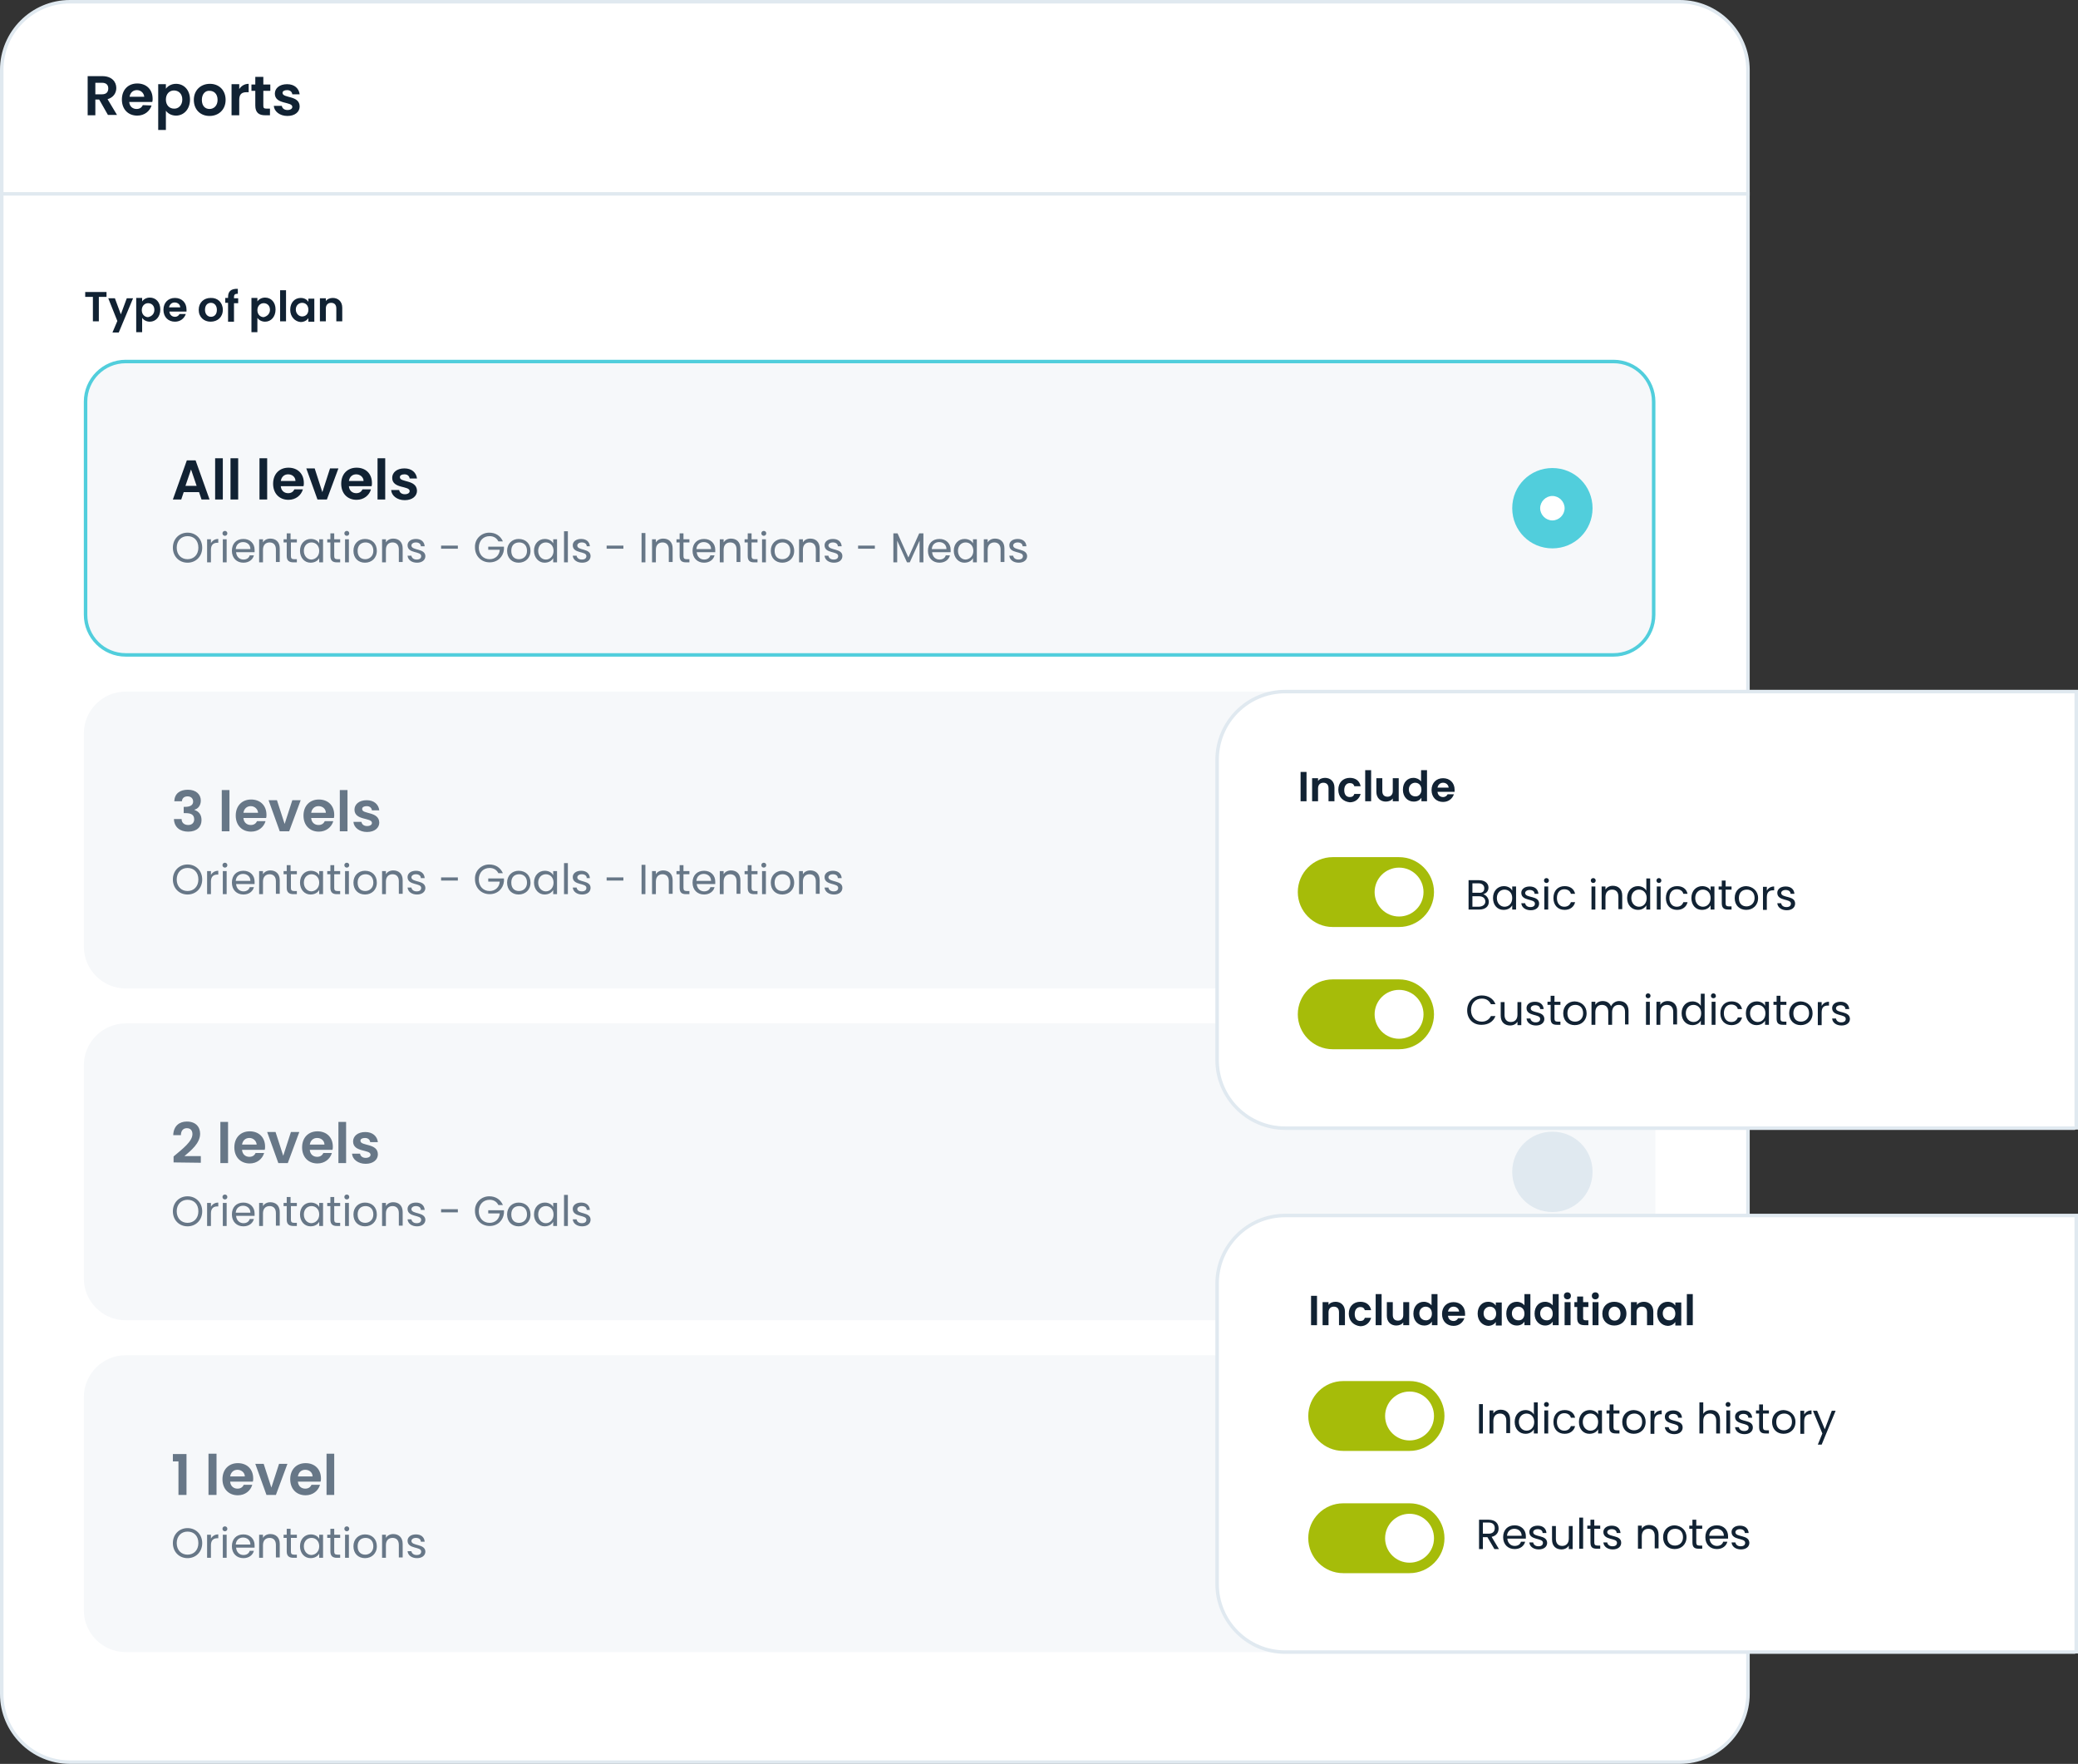
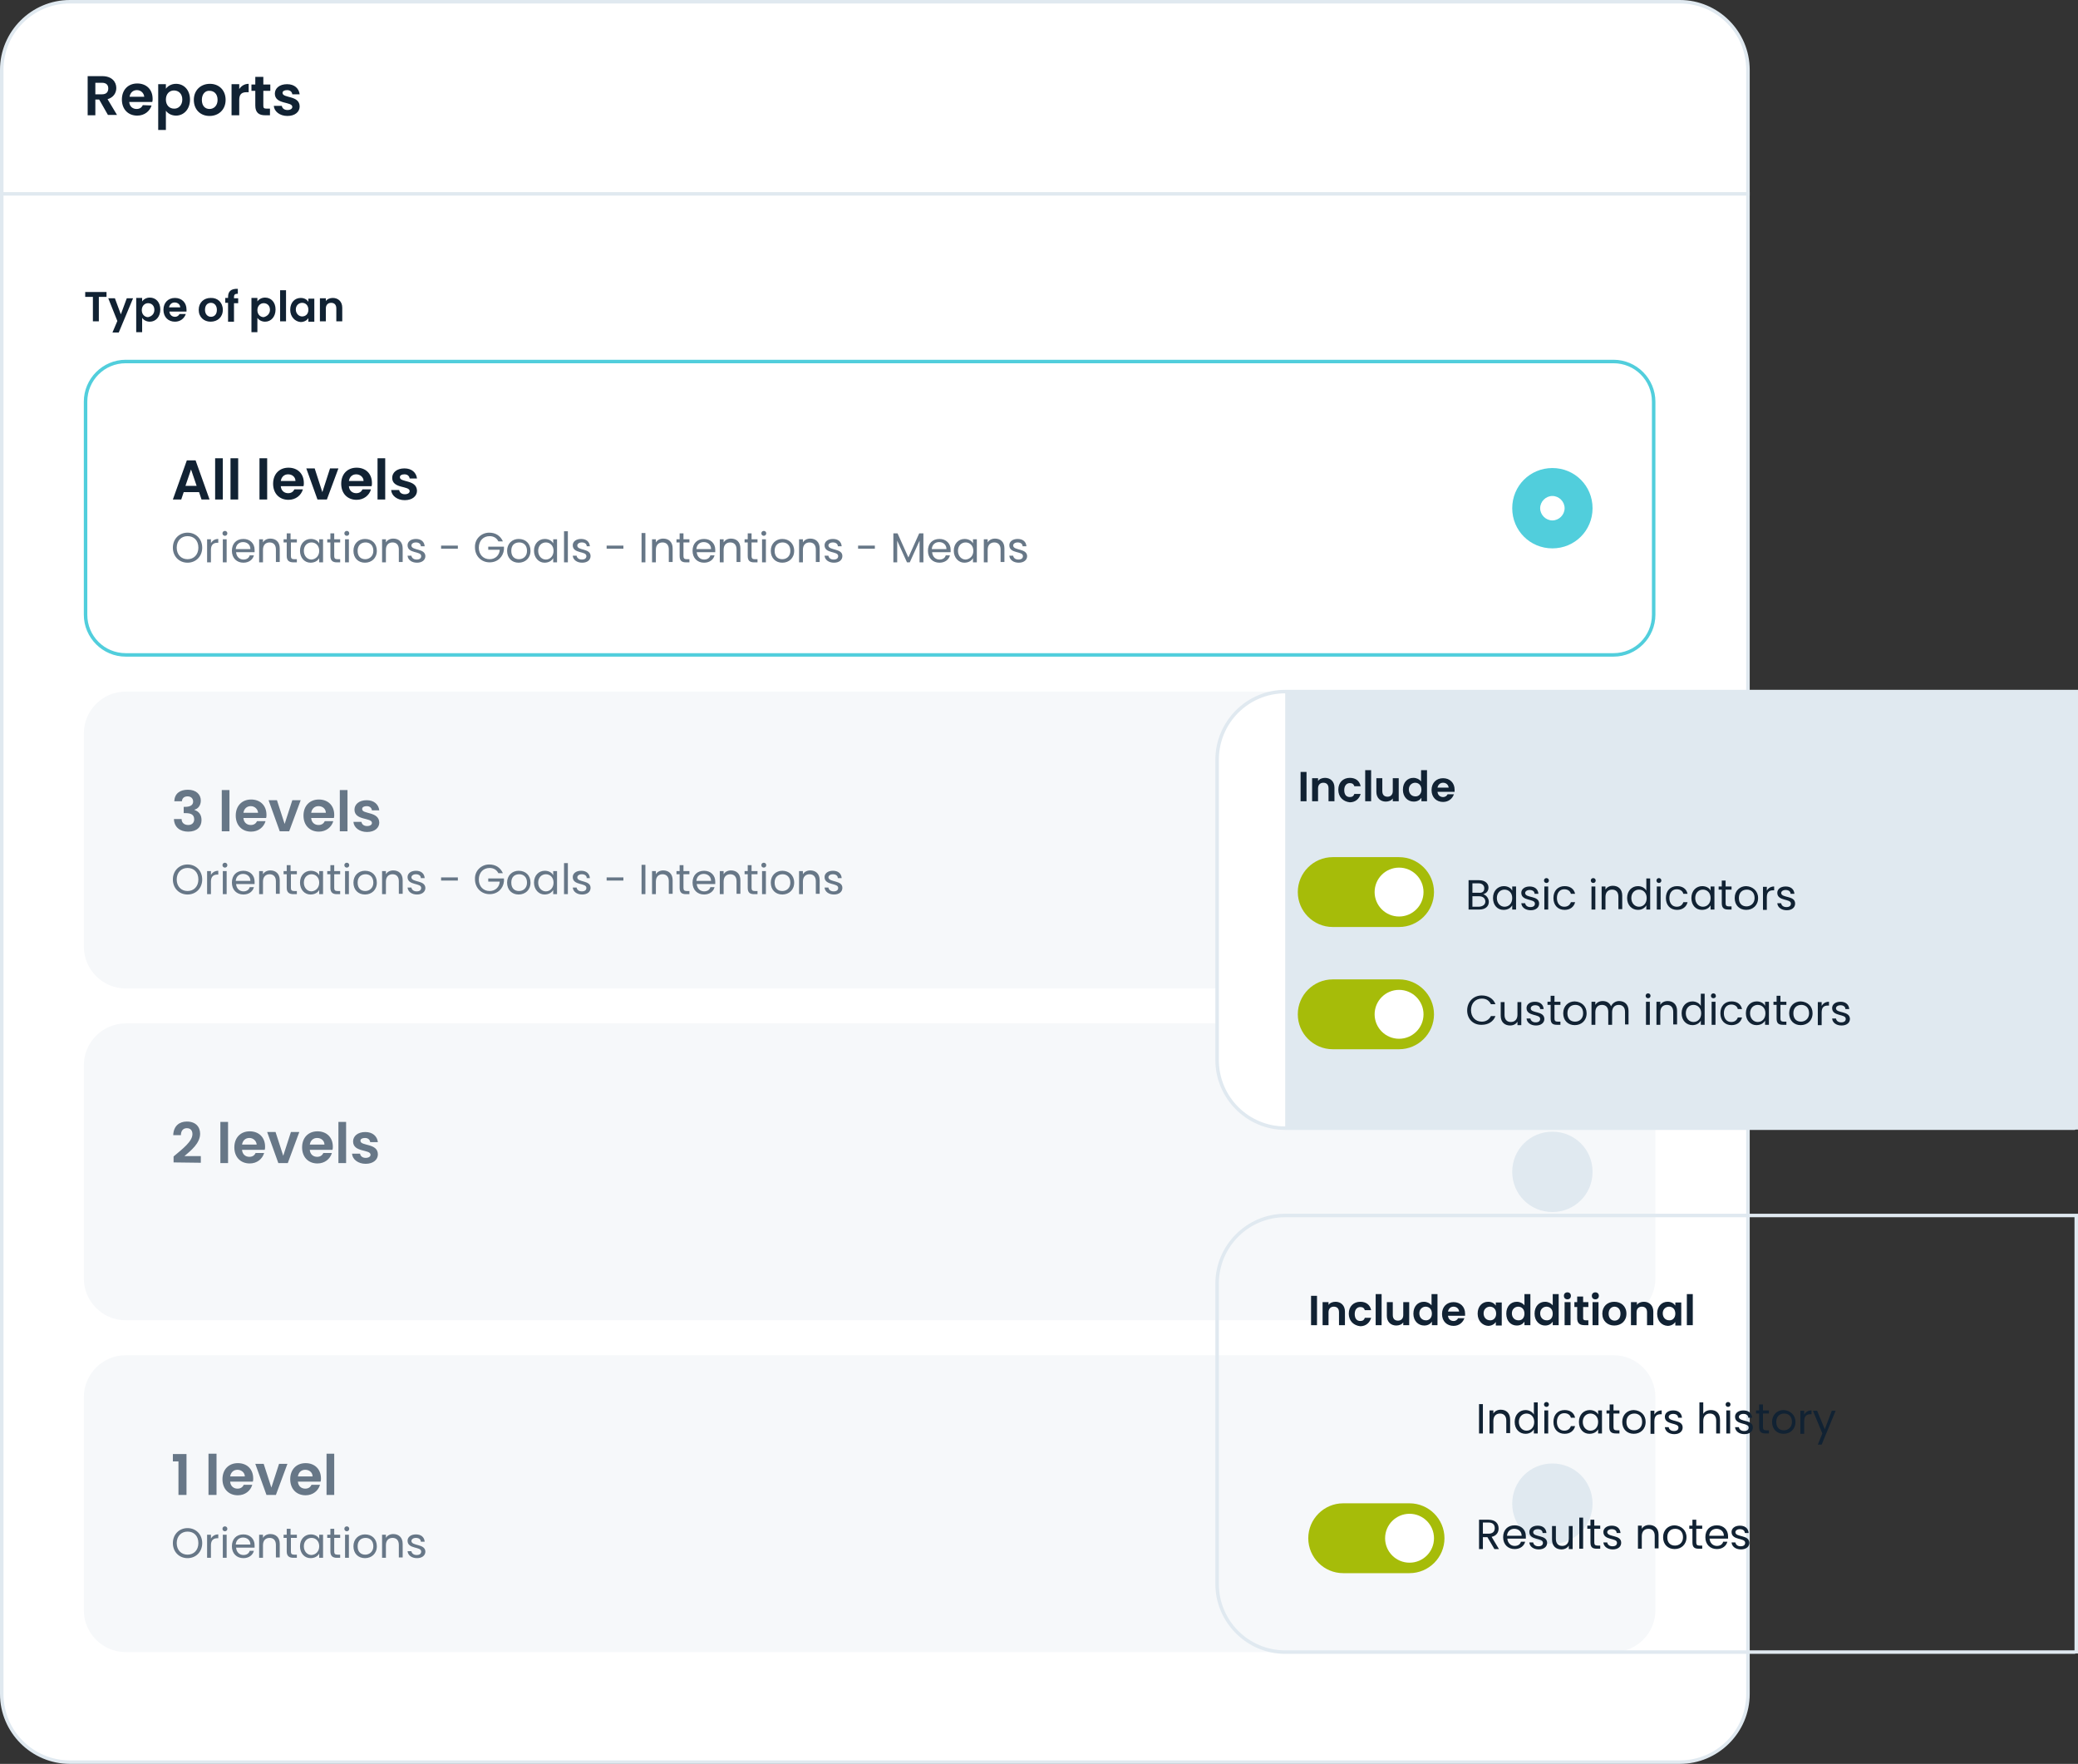
<svg xmlns="http://www.w3.org/2000/svg" version="1.1" id="Layer_1" x="0px" y="0px" viewBox="0 0 595 505" style="enable-background:new 0 0 595 505;" xml:space="preserve">
  <rect x="0" y="0" width="595" height="505" fill="#333333" stroke="none" />
  <style type="text/css">
	.st0{fill:#FFFFFF;}
	.st1{fill:#E0E9F0;}
	.st2{fill:#112233;}
	.st3{fill:#F6F8FA;}
	.st4{fill:#51CEDC;}
	.st5{fill:#677787;}
	.st6{fill:#A6BC09;}
</style>
  <g>
    <path class="st0" d="M20,0.5h461c10.8,0,19.5,8.7,19.5,19.5v465c0,10.8-8.7,19.5-19.5,19.5H20c-10.8,0-19.5-8.7-19.5-19.5V20   C0.5,9.2,9.2,0.5,20,0.5z" />
    <path class="st1" d="M481,505H20c-11,0-20-9-20-20V20C0,9,9,0,20,0h461c11,0,20,9,20,20v465C501,496,492,505,481,505z M20,1   C9.5,1,1,9.5,1,20v465c0,10.5,8.5,19,19,19h461c10.5,0,19-8.5,19-19V20c0-10.5-8.5-19-19-19H20z" />
  </g>
  <rect y="55" class="st1" width="501" height="1" />
  <path class="st2" d="M31,25.3c0-1-0.6-1.6-1.8-1.6h-1.9V27h1.9C30.5,27,31,26.3,31,25.3z M25.1,21.8h4.2c2.7,0,4,1.6,4,3.4  c0,1.4-0.8,2.7-2.5,3.2l2.7,4.5h-2.6l-2.5-4.4h-1.1V33h-2.2C25.1,33,25.1,21.8,25.1,21.8z M39.2,25.8c-1.1,0-1.9,0.7-2.1,1.9h4.2  C41.2,26.6,40.3,25.8,39.2,25.8z M43.4,30.2c-0.5,1.6-2,2.9-4.1,2.9c-2.6,0-4.4-1.8-4.4-4.6s1.8-4.6,4.4-4.6c2.6,0,4.4,1.7,4.4,4.4  c0,0.3,0,0.6-0.1,0.9H37c0.1,1.3,1,2,2.1,2c1,0,1.5-0.5,1.8-1.1L43.4,30.2L43.4,30.2z M47.5,25.4C48,24.7,49,24,50.4,24  c2.3,0,4,1.8,4,4.5c0,2.8-1.8,4.6-4,4.6c-1.4,0-2.4-0.7-2.9-1.4v5.5h-2.2V24.1h2.2V25.4z M52.2,28.5c0-1.7-1.1-2.6-2.4-2.6  c-1.2,0-2.3,0.9-2.3,2.6s1.1,2.6,2.3,2.6C51,31.2,52.2,30.2,52.2,28.5z M64.6,28.6c0,2.8-2,4.6-4.6,4.6s-4.5-1.8-4.5-4.6  s2-4.6,4.6-4.6S64.6,25.8,64.6,28.6z M57.8,28.6c0,1.8,1,2.6,2.2,2.6s2.3-0.9,2.3-2.6c0-1.8-1.1-2.6-2.3-2.6  C58.9,25.9,57.8,26.8,57.8,28.6z M68.5,28.6V33h-2.2v-8.9h2.2v1.4c0.6-0.9,1.5-1.5,2.7-1.5v2.4h-0.6C69.3,26.4,68.5,26.9,68.5,28.6z   M73.1,30.2V26H72v-1.8h1.1V22h2.3v2.2h2V26h-2v4.3c0,0.6,0.2,0.8,0.9,0.8h1V33h-1.4C74.2,33,73.1,32.3,73.1,30.2z M85.8,30.5  c0,1.5-1.3,2.7-3.5,2.7s-3.8-1.3-3.9-2.9h2.3c0.1,0.7,0.7,1.2,1.6,1.2s1.4-0.4,1.4-0.9c0-1.6-5-0.6-5-3.8c0-1.5,1.3-2.7,3.5-2.7  c2.1,0,3.4,1.2,3.6,2.9h-2.1c-0.1-0.7-0.6-1.2-1.5-1.2c-0.8,0-1.3,0.3-1.3,0.8C80.9,28.2,85.8,27.2,85.8,30.5z" />
  <g>
-     <path class="st3" d="M36,103.5h426c6.4,0,11.5,5.1,11.5,11.5v61c0,6.4-5.1,11.5-11.5,11.5H36c-6.4,0-11.5-5.1-11.5-11.5v-61   C24.5,108.6,29.6,103.5,36,103.5z" />
    <path class="st4" d="M462,188H36c-6.6,0-12-5.4-12-12v-61c0-6.6,5.4-12,12-12h426c6.6,0,12,5.4,12,12v61   C474,182.6,468.6,188,462,188z M36,104c-6.1,0-11,4.9-11,11v61c0,6.1,4.9,11,11,11h426c6.1,0,11-4.9,11-11v-61c0-6.1-4.9-11-11-11   H36z" />
  </g>
  <g>
    <path class="st3" d="M36,198.5h426c6.4,0,11.5,5.1,11.5,11.5v61c0,6.4-5.1,11.5-11.5,11.5H36c-6.4,0-11.5-5.1-11.5-11.5v-61   C24.5,203.6,29.6,198.5,36,198.5z" />
    <path class="st3" d="M462,283H36c-6.6,0-12-5.4-12-12v-61c0-6.6,5.4-12,12-12h426c6.6,0,12,5.4,12,12v61   C474,277.6,468.6,283,462,283z M36,199c-6.1,0-11,4.9-11,11v61c0,6.1,4.9,11,11,11h426c6.1,0,11-4.9,11-11v-61c0-6.1-4.9-11-11-11   H36z" />
  </g>
  <g>
    <path class="st3" d="M36,293.5h426c6.4,0,11.5,5.1,11.5,11.5v61c0,6.4-5.1,11.5-11.5,11.5H36c-6.4,0-11.5-5.1-11.5-11.5v-61   C24.5,298.6,29.6,293.5,36,293.5z" />
    <path class="st3" d="M462,378H36c-6.6,0-12-5.4-12-12v-61c0-6.6,5.4-12,12-12h426c6.6,0,12,5.4,12,12v61   C474,372.6,468.6,378,462,378z M36,294c-6.1,0-11,4.9-11,11v61c0,6.1,4.9,11,11,11h426c6.1,0,11-4.9,11-11v-61c0-6.1-4.9-11-11-11   H36z" />
  </g>
  <g>
    <path class="st3" d="M36,388.5h426c6.4,0,11.5,5.1,11.5,11.5v61c0,6.4-5.1,11.5-11.5,11.5H36c-6.4,0-11.5-5.1-11.5-11.5v-61   C24.5,393.6,29.6,388.5,36,388.5z" />
    <path class="st3" d="M462,473H36c-6.6,0-12-5.4-12-12v-61c0-6.6,5.4-12,12-12h426c6.6,0,12,5.4,12,12v61   C474,467.6,468.6,473,462,473z M36,389c-6.1,0-11,4.9-11,11v61c0,6.1,4.9,11,11,11h426c6.1,0,11-4.9,11-11v-61c0-6.1-4.9-11-11-11   H36z" />
  </g>
  <path class="st2" d="M24.4,85v-1.4h6.1V85h-2.2v7h-1.7v-7H24.4z M34.6,90l1.7-4.6h1.8L34,95.2h-1.8l1.4-3.3L31,85.4h1.9L34.6,90z   M40.7,86.3c0.4-0.6,1.2-1.1,2.2-1.1c1.7,0,3,1.3,3,3.4s-1.3,3.5-3,3.5c-1,0-1.8-0.5-2.2-1.1v4.1H39v-9.8h1.7V86.3z M44.2,88.7  c0-1.3-0.9-1.9-1.8-1.9c-0.9,0-1.8,0.7-1.8,2s0.9,2,1.8,2C43.4,90.6,44.2,89.9,44.2,88.7z M50,86.6c-0.8,0-1.4,0.5-1.6,1.4h3.2  C51.6,87.2,50.9,86.6,50,86.6z M53.2,89.9c-0.4,1.2-1.5,2.2-3.1,2.2c-1.9,0-3.3-1.3-3.3-3.4s1.4-3.4,3.3-3.4c1.9,0,3.3,1.3,3.3,3.3  c0,0.2,0,0.4,0,0.6h-4.9c0.1,1,0.8,1.5,1.6,1.5c0.7,0,1.1-0.4,1.3-0.8C51.4,89.9,53.2,89.9,53.2,89.9z M63.8,88.7  c0,2.1-1.5,3.4-3.5,3.4c-1.9,0-3.4-1.3-3.4-3.4s1.5-3.4,3.4-3.4C62.3,85.2,63.8,86.6,63.8,88.7z M58.7,88.7c0,1.3,0.8,2,1.7,2  s1.7-0.6,1.7-2c0-1.3-0.8-2-1.7-2S58.7,87.3,58.7,88.7z M65.3,92v-5.3h-0.8v-1.4h0.8V85c0-1.6,0.9-2.4,2.8-2.3v1.4  c-0.8,0-1.1,0.2-1.1,1v0.3h1.2v1.4H67v5.3h-1.7V92z M73.7,86.3c0.4-0.6,1.2-1.1,2.2-1.1c1.7,0,3,1.3,3,3.4s-1.3,3.5-3,3.5  c-1,0-1.8-0.5-2.2-1.1v4.1H72v-9.8h1.7V86.3z M77.3,88.7c0-1.3-0.9-1.9-1.8-1.9s-1.8,0.7-1.8,2s0.9,2,1.8,2  C76.4,90.6,77.3,89.9,77.3,88.7z M80.2,92v-8.9h1.7V92H80.2z M83.1,88.7c0-2.1,1.3-3.4,3-3.4c1.1,0,1.8,0.5,2.2,1.1v-0.9H90v6.6  h-1.7v-1c-0.4,0.6-1.2,1.1-2.2,1.1C84.5,92.1,83.1,90.7,83.1,88.7z M88.3,88.7c0-1.3-0.8-2-1.8-2c-0.9,0-1.8,0.7-1.8,1.9  s0.9,2,1.8,2C87.5,90.6,88.3,89.9,88.3,88.7z M96.3,92v-3.7c0-1.1-0.6-1.6-1.5-1.6s-1.5,0.6-1.5,1.6V92h-1.7v-6.6h1.7v0.8  c0.4-0.6,1.2-0.9,2-0.9c1.5,0,2.7,1,2.7,2.8V92C98,92,96.3,92,96.3,92z" />
  <path class="st5" d="M57.9,156.8c0,2.5-1.8,4.3-4.2,4.3s-4.2-1.8-4.2-4.3s1.8-4.3,4.2-4.3C56.1,152.5,57.9,154.3,57.9,156.8z   M50.6,156.8c0,2,1.3,3.3,3.1,3.3s3.1-1.3,3.1-3.3c0-2.1-1.3-3.3-3.1-3.3S50.6,154.8,50.6,156.8z M60.4,157.4v3.6h-1.1v-6.6h1.1v1.1  c0.4-0.7,1.1-1.2,2.1-1.2v1.1h-0.3C61.2,155.4,60.4,155.9,60.4,157.4z M63.8,161v-6.6h1.1v6.6H63.8z M64.4,153.4  c-0.4,0-0.7-0.3-0.7-0.7s0.3-0.7,0.7-0.7s0.7,0.3,0.7,0.7S64.8,153.4,64.4,153.4z M69.6,155.2c-1.1,0-2,0.7-2.1,2h4.2  C71.7,155.9,70.7,155.2,69.6,155.2z M72.7,159c-0.3,1.2-1.4,2.1-3,2.1c-1.9,0-3.3-1.3-3.3-3.4c0-2.1,1.3-3.4,3.3-3.4  c1.9,0,3.2,1.3,3.2,3.1c0,0.2,0,0.4,0,0.7h-5.3c0.1,1.3,1,2.1,2.1,2.1c1,0,1.6-0.5,1.8-1.2L72.7,159L72.7,159z M79,161v-3.7  c0-1.3-0.7-2-1.8-2c-1.1,0-1.9,0.7-1.9,2.1v3.6h-1.1v-6.6h1.1v0.9c0.4-0.7,1.2-1.1,2.1-1.1c1.5,0,2.7,0.9,2.7,2.8v3.9H79V161z   M82.1,159.2v-3.9h-0.9v-0.9h0.9v-1.7h1.1v1.7H85v0.9h-1.7v3.9c0,0.6,0.2,0.9,0.9,0.9H85v0.9h-1C82.8,161,82.1,160.5,82.1,159.2z   M85.9,157.7c0-2.1,1.4-3.4,3.1-3.4c1.2,0,2.1,0.6,2.4,1.3v-1.2h1.1v6.6h-1.1v-1.2c-0.4,0.7-1.2,1.3-2.5,1.3  C87.2,161.1,85.9,159.7,85.9,157.7z M91.4,157.7c0-1.5-1-2.4-2.2-2.4s-2.2,0.9-2.2,2.4s1,2.5,2.2,2.5  C90.4,160.1,91.4,159.2,91.4,157.7z M94.6,159.2v-3.9h-0.9v-0.9h0.9v-1.7h1.1v1.7h1.7v0.9h-1.7v3.9c0,0.6,0.2,0.9,0.9,0.9h0.8v0.9  h-1C95.3,161,94.6,160.5,94.6,159.2z M98.8,161v-6.6h1.1v6.6H98.8z M99.3,153.4c-0.4,0-0.7-0.3-0.7-0.7s0.3-0.7,0.7-0.7  c0.4,0,0.7,0.3,0.7,0.7S99.7,153.4,99.3,153.4z M107.9,157.7c0,2.1-1.5,3.4-3.4,3.4s-3.3-1.3-3.3-3.4c0-2.1,1.5-3.4,3.3-3.4  C106.5,154.3,107.9,155.6,107.9,157.7z M102.4,157.7c0,1.7,1,2.4,2.2,2.4c1.1,0,2.3-0.8,2.3-2.4c0-1.7-1.1-2.4-2.2-2.4  C103.5,155.3,102.4,156,102.4,157.7z M114.2,161v-3.7c0-1.3-0.7-2-1.8-2c-1.1,0-1.9,0.7-1.9,2.1v3.6h-1.1v-6.6h1.1v0.9  c0.4-0.7,1.2-1.1,2.1-1.1c1.5,0,2.7,0.9,2.7,2.8v3.9h-1.1V161z M121.8,159.2c0,1.1-0.9,1.9-2.4,1.9s-2.6-0.8-2.7-2h1.1  c0.1,0.6,0.6,1.1,1.5,1.1s1.3-0.4,1.3-1c0-1.5-3.9-0.6-3.9-3.1c0-1,0.9-1.8,2.4-1.8s2.4,0.8,2.5,2.1h-1.1c0-0.7-0.6-1.1-1.4-1.1  s-1.3,0.4-1.3,0.9C117.9,157.7,121.7,156.9,121.8,159.2z M126.3,157.1v-0.9h4.8v0.9H126.3z M140.1,152.5c1.8,0,3.2,0.9,3.9,2.5h-1.3  c-0.5-1-1.4-1.5-2.5-1.5c-1.8,0-3.1,1.3-3.1,3.3s1.3,3.3,3.1,3.3c1.6,0,2.8-1.1,2.9-2.7h-3.3v-0.9h4.5v0.8c-0.2,2.1-1.8,3.7-4.1,3.7  c-2.4,0-4.2-1.8-4.2-4.3C135.9,154.3,137.8,152.5,140.1,152.5z M151.9,157.7c0,2.1-1.5,3.4-3.4,3.4s-3.3-1.3-3.3-3.4  c0-2.1,1.5-3.4,3.3-3.4C150.5,154.3,151.9,155.6,151.9,157.7z M146.4,157.7c0,1.7,1,2.4,2.2,2.4s2.3-0.8,2.3-2.4  c0-1.7-1.1-2.4-2.2-2.4C147.4,155.3,146.4,156,146.4,157.7z M152.9,157.7c0-2.1,1.4-3.4,3.1-3.4c1.2,0,2.1,0.6,2.4,1.3v-1.2h1.1v6.6  h-1.1v-1.2c-0.4,0.7-1.2,1.3-2.5,1.3C154.3,161.1,152.9,159.7,152.9,157.7z M158.5,157.7c0-1.5-1-2.4-2.2-2.4s-2.2,0.9-2.2,2.4  s1,2.5,2.2,2.5S158.5,159.2,158.5,157.7z M161.5,161v-8.9h1.1v8.9H161.5z M169.1,159.2c0,1.1-0.9,1.9-2.4,1.9s-2.6-0.8-2.7-2h1.1  c0.1,0.6,0.6,1.1,1.5,1.1s1.3-0.4,1.3-1c0-1.5-3.9-0.6-3.9-3.1c0-1,0.9-1.8,2.4-1.8s2.4,0.8,2.5,2.1H168c0-0.7-0.6-1.1-1.4-1.1  c-0.8,0-1.3,0.4-1.3,0.9C165.3,157.7,169.1,156.9,169.1,159.2z M173.7,157.1v-0.9h4.8v0.9H173.7z M183.7,161v-8.4h1.1v8.4H183.7z   M191.5,161v-3.7c0-1.3-0.7-2-1.8-2s-1.9,0.7-1.9,2.1v3.6h-1.1v-6.6h1.1v0.9c0.4-0.7,1.2-1.1,2.1-1.1c1.5,0,2.7,0.9,2.7,2.8v3.9  h-1.1V161z M194.6,159.2v-3.9h-0.9v-0.9h0.9v-1.7h1.1v1.7h1.7v0.9h-1.7v3.9c0,0.6,0.2,0.9,0.9,0.9h0.8v0.9h-1  C195.2,161,194.6,160.5,194.6,159.2z M201.5,155.2c-1.1,0-2,0.7-2.1,2h4.2C203.6,155.9,202.6,155.2,201.5,155.2z M204.6,159  c-0.3,1.2-1.4,2.1-3,2.1c-1.9,0-3.3-1.3-3.3-3.4c0-2.1,1.3-3.4,3.3-3.4c1.9,0,3.2,1.3,3.2,3.1c0,0.2,0,0.4,0,0.7h-5.3  c0.1,1.3,1,2.1,2.1,2.1c1,0,1.6-0.5,1.8-1.2L204.6,159L204.6,159z M210.9,161v-3.7c0-1.3-0.7-2-1.8-2s-1.9,0.7-1.9,2.1v3.6h-1.1  v-6.6h1.1v0.9c0.4-0.7,1.2-1.1,2.1-1.1c1.5,0,2.7,0.9,2.7,2.8v3.9h-1.1V161z M214.1,159.2v-3.9h-0.9v-0.9h0.9v-1.7h1.1v1.7h1.7v0.9  h-1.7v3.9c0,0.6,0.2,0.9,0.9,0.9h0.8v0.9h-1C214.7,161,214.1,160.5,214.1,159.2z M218.2,161v-6.6h1.1v6.6H218.2z M218.7,153.4  c-0.4,0-0.7-0.3-0.7-0.7s0.3-0.7,0.7-0.7s0.7,0.3,0.7,0.7S219.1,153.4,218.7,153.4z M227.4,157.7c0,2.1-1.5,3.4-3.4,3.4  s-3.3-1.3-3.3-3.4c0-2.1,1.5-3.4,3.3-3.4C225.9,154.3,227.4,155.6,227.4,157.7z M221.8,157.7c0,1.7,1,2.4,2.2,2.4s2.3-0.8,2.3-2.4  c0-1.7-1.1-2.4-2.2-2.4C222.9,155.3,221.8,156,221.8,157.7z M233.6,161v-3.7c0-1.3-0.7-2-1.8-2s-1.9,0.7-1.9,2.1v3.6h-1.1v-6.6h1.1  v0.9c0.4-0.7,1.2-1.1,2.1-1.1c1.5,0,2.7,0.9,2.7,2.8v3.9h-1.1V161z M241.2,159.2c0,1.1-0.9,1.9-2.4,1.9s-2.6-0.8-2.7-2h1.1  c0.1,0.6,0.6,1.1,1.5,1.1s1.3-0.4,1.3-1c0-1.5-3.9-0.6-3.9-3.1c0-1,0.9-1.8,2.4-1.8s2.4,0.8,2.5,2.1h-1.1c0-0.7-0.6-1.1-1.4-1.1  c-0.8,0-1.3,0.4-1.3,0.9C237.4,157.7,241.2,156.9,241.2,159.2z M245.7,157.1v-0.9h4.8v0.9H245.7z M255.8,161v-8.3h1.2l3.1,6.9  l3.1-6.9h1.2v8.3h-1.1v-6.2l-2.8,6.2h-0.8l-2.8-6.2v6.2H255.8z M268.9,155.2c-1.1,0-2,0.7-2.1,2h4.2  C271,155.9,270,155.2,268.9,155.2z M272,159c-0.3,1.2-1.4,2.1-3,2.1c-1.9,0-3.3-1.3-3.3-3.4c0-2.1,1.3-3.4,3.3-3.4  c1.9,0,3.2,1.3,3.2,3.1c0,0.2,0,0.4,0,0.7h-5.3c0.1,1.3,1,2.1,2.1,2.1c1,0,1.6-0.5,1.8-1.2L272,159L272,159z M273.1,157.7  c0-2.1,1.4-3.4,3.1-3.4c1.2,0,2.1,0.6,2.4,1.3v-1.2h1.1v6.6h-1.1v-1.2c-0.4,0.7-1.2,1.3-2.5,1.3  C274.5,161.1,273.1,159.7,273.1,157.7z M278.7,157.7c0-1.5-1-2.4-2.2-2.4s-2.2,0.9-2.2,2.4s1,2.5,2.2,2.5  C277.7,160.1,278.7,159.2,278.7,157.7z M286.5,161v-3.7c0-1.3-0.7-2-1.8-2c-1.1,0-1.9,0.7-1.9,2.1v3.6h-1.1v-6.6h1.1v0.9  c0.4-0.7,1.2-1.1,2.1-1.1c1.5,0,2.7,0.9,2.7,2.8v3.9h-1.1V161z M294.1,159.2c0,1.1-0.9,1.9-2.4,1.9s-2.6-0.8-2.7-2h1.1  c0.1,0.6,0.6,1.1,1.5,1.1s1.3-0.4,1.3-1c0-1.5-3.9-0.6-3.9-3.1c0-1,0.9-1.8,2.4-1.8s2.4,0.8,2.5,2.1h-1.1c0-0.7-0.6-1.1-1.4-1.1  s-1.3,0.4-1.3,0.9C290.2,157.7,294,156.9,294.1,159.2z" />
  <path class="st5" d="M57.9,251.8c0,2.5-1.8,4.3-4.2,4.3s-4.2-1.8-4.2-4.3s1.8-4.3,4.2-4.3C56.1,247.5,57.9,249.3,57.9,251.8z   M50.6,251.8c0,2,1.3,3.3,3.1,3.3s3.1-1.3,3.1-3.3c0-2.1-1.3-3.3-3.1-3.3S50.6,249.8,50.6,251.8z M60.4,252.4v3.6h-1.1v-6.6h1.1v1.1  c0.4-0.7,1.1-1.2,2.1-1.2v1.1h-0.3C61.2,250.4,60.4,250.9,60.4,252.4z M63.8,256v-6.6h1.1v6.6H63.8z M64.4,248.4  c-0.4,0-0.7-0.3-0.7-0.7s0.3-0.7,0.7-0.7s0.7,0.3,0.7,0.7S64.8,248.4,64.4,248.4z M69.6,250.2c-1.1,0-2,0.7-2.1,2h4.2  C71.7,250.9,70.7,250.2,69.6,250.2z M72.7,254c-0.3,1.2-1.4,2.1-3,2.1c-1.9,0-3.3-1.3-3.3-3.4s1.3-3.4,3.3-3.4  c1.9,0,3.2,1.3,3.2,3.1c0,0.2,0,0.4,0,0.7h-5.3c0.1,1.3,1,2.1,2.1,2.1c1,0,1.6-0.5,1.8-1.2L72.7,254L72.7,254z M79,256v-3.7  c0-1.3-0.7-2-1.8-2c-1.1,0-1.9,0.7-1.9,2.1v3.6h-1.1v-6.6h1.1v0.9c0.4-0.7,1.2-1.1,2.1-1.1c1.5,0,2.7,0.9,2.7,2.8v3.9H79V256z   M82.1,254.2v-3.9h-0.9v-0.9h0.9v-1.7h1.1v1.7H85v0.9h-1.7v3.9c0,0.6,0.2,0.9,0.9,0.9H85v0.9h-1C82.8,256,82.1,255.5,82.1,254.2z   M85.9,252.7c0-2.1,1.4-3.4,3.1-3.4c1.2,0,2.1,0.6,2.4,1.3v-1.2h1.1v6.6h-1.1v-1.2c-0.4,0.7-1.2,1.3-2.5,1.3  C87.2,256.1,85.9,254.7,85.9,252.7z M91.4,252.7c0-1.5-1-2.4-2.2-2.4s-2.2,0.9-2.2,2.4s1,2.5,2.2,2.5  C90.4,255.1,91.4,254.2,91.4,252.7z M94.6,254.2v-3.9h-0.9v-0.9h0.9v-1.7h1.1v1.7h1.7v0.9h-1.7v3.9c0,0.6,0.2,0.9,0.9,0.9h0.8v0.9  h-1C95.3,256,94.6,255.5,94.6,254.2z M98.8,256v-6.6h1.1v6.6H98.8z M99.3,248.4c-0.4,0-0.7-0.3-0.7-0.7s0.3-0.7,0.7-0.7  c0.4,0,0.7,0.3,0.7,0.7S99.7,248.4,99.3,248.4z M107.9,252.7c0,2.1-1.5,3.4-3.4,3.4s-3.3-1.3-3.3-3.4s1.5-3.4,3.3-3.4  C106.5,249.3,107.9,250.6,107.9,252.7z M102.4,252.7c0,1.7,1,2.4,2.2,2.4c1.1,0,2.3-0.8,2.3-2.4c0-1.7-1.1-2.4-2.2-2.4  C103.5,250.3,102.4,251,102.4,252.7z M114.2,256v-3.7c0-1.3-0.7-2-1.8-2c-1.1,0-1.9,0.7-1.9,2.1v3.6h-1.1v-6.6h1.1v0.9  c0.4-0.7,1.2-1.1,2.1-1.1c1.5,0,2.7,0.9,2.7,2.8v3.9h-1.1V256z M121.8,254.2c0,1.1-0.9,1.9-2.4,1.9s-2.6-0.8-2.7-2h1.1  c0.1,0.6,0.6,1.1,1.5,1.1s1.3-0.4,1.3-1c0-1.5-3.9-0.6-3.9-3.1c0-1,0.9-1.8,2.4-1.8s2.4,0.8,2.5,2.1h-1.1c0-0.7-0.6-1.1-1.4-1.1  s-1.3,0.4-1.3,0.9C117.9,252.7,121.7,251.9,121.8,254.2z M126.3,252.1v-0.9h4.8v0.9H126.3z M140.1,247.5c1.8,0,3.2,0.9,3.9,2.5h-1.3  c-0.5-1-1.4-1.5-2.5-1.5c-1.8,0-3.1,1.3-3.1,3.3s1.3,3.3,3.1,3.3c1.6,0,2.8-1.1,2.9-2.7h-3.3v-0.9h4.5v0.8c-0.2,2.1-1.8,3.7-4.1,3.7  c-2.4,0-4.2-1.8-4.2-4.3C135.9,249.3,137.8,247.5,140.1,247.5z M151.9,252.7c0,2.1-1.5,3.4-3.4,3.4s-3.3-1.3-3.3-3.4  s1.5-3.4,3.3-3.4C150.5,249.3,151.9,250.6,151.9,252.7z M146.4,252.7c0,1.7,1,2.4,2.2,2.4s2.3-0.8,2.3-2.4c0-1.7-1.1-2.4-2.2-2.4  C147.4,250.3,146.4,251,146.4,252.7z M152.9,252.7c0-2.1,1.4-3.4,3.1-3.4c1.2,0,2.1,0.6,2.4,1.3v-1.2h1.1v6.6h-1.1v-1.2  c-0.4,0.7-1.2,1.3-2.5,1.3C154.3,256.1,152.9,254.7,152.9,252.7z M158.5,252.7c0-1.5-1-2.4-2.2-2.4s-2.2,0.9-2.2,2.4s1,2.5,2.2,2.5  S158.5,254.2,158.5,252.7z M161.5,256v-8.9h1.1v8.9H161.5z M169.1,254.2c0,1.1-0.9,1.9-2.4,1.9s-2.6-0.8-2.7-2h1.1  c0.1,0.6,0.6,1.1,1.5,1.1s1.3-0.4,1.3-1c0-1.5-3.9-0.6-3.9-3.1c0-1,0.9-1.8,2.4-1.8s2.4,0.8,2.5,2.1H168c0-0.7-0.6-1.1-1.4-1.1  c-0.8,0-1.3,0.4-1.3,0.9C165.3,252.7,169.1,251.9,169.1,254.2z M173.7,252.1v-0.9h4.8v0.9H173.7z M183.7,256v-8.4h1.1v8.4H183.7z   M191.5,256v-3.7c0-1.3-0.7-2-1.8-2s-1.9,0.7-1.9,2.1v3.6h-1.1v-6.6h1.1v0.9c0.4-0.7,1.2-1.1,2.1-1.1c1.5,0,2.7,0.9,2.7,2.8v3.9  h-1.1V256z M194.6,254.2v-3.9h-0.9v-0.9h0.9v-1.7h1.1v1.7h1.7v0.9h-1.7v3.9c0,0.6,0.2,0.9,0.9,0.9h0.8v0.9h-1  C195.2,256,194.6,255.5,194.6,254.2z M201.5,250.2c-1.1,0-2,0.7-2.1,2h4.2C203.6,250.9,202.6,250.2,201.5,250.2z M204.6,254  c-0.3,1.2-1.4,2.1-3,2.1c-1.9,0-3.3-1.3-3.3-3.4s1.3-3.4,3.3-3.4c1.9,0,3.2,1.3,3.2,3.1c0,0.2,0,0.4,0,0.7h-5.3  c0.1,1.3,1,2.1,2.1,2.1c1,0,1.6-0.5,1.8-1.2L204.6,254L204.6,254z M210.9,256v-3.7c0-1.3-0.7-2-1.8-2s-1.9,0.7-1.9,2.1v3.6h-1.1  v-6.6h1.1v0.9c0.4-0.7,1.2-1.1,2.1-1.1c1.5,0,2.7,0.9,2.7,2.8v3.9h-1.1V256z M214.1,254.2v-3.9h-0.9v-0.9h0.9v-1.7h1.1v1.7h1.7v0.9  h-1.7v3.9c0,0.6,0.2,0.9,0.9,0.9h0.8v0.9h-1C214.7,256,214.1,255.5,214.1,254.2z M218.2,256v-6.6h1.1v6.6H218.2z M218.7,248.4  c-0.4,0-0.7-0.3-0.7-0.7s0.3-0.7,0.7-0.7s0.7,0.3,0.7,0.7S219.1,248.4,218.7,248.4z M227.4,252.7c0,2.1-1.5,3.4-3.4,3.4  s-3.3-1.3-3.3-3.4s1.5-3.4,3.3-3.4C225.9,249.3,227.4,250.6,227.4,252.7z M221.8,252.7c0,1.7,1,2.4,2.2,2.4s2.3-0.8,2.3-2.4  c0-1.7-1.1-2.4-2.2-2.4C222.9,250.3,221.8,251,221.8,252.7z M233.6,256v-3.7c0-1.3-0.7-2-1.8-2s-1.9,0.7-1.9,2.1v3.6h-1.1v-6.6h1.1  v0.9c0.4-0.7,1.2-1.1,2.1-1.1c1.5,0,2.7,0.9,2.7,2.8v3.9h-1.1V256z M241.2,254.2c0,1.1-0.9,1.9-2.4,1.9s-2.6-0.8-2.7-2h1.1  c0.1,0.6,0.6,1.1,1.5,1.1s1.3-0.4,1.3-1c0-1.5-3.9-0.6-3.9-3.1c0-1,0.9-1.8,2.4-1.8s2.4,0.8,2.5,2.1h-1.1c0-0.7-0.6-1.1-1.4-1.1  c-0.8,0-1.3,0.4-1.3,0.9C237.4,252.7,241.2,251.9,241.2,254.2z" />
-   <path class="st5" d="M57.9,346.8c0,2.5-1.8,4.3-4.2,4.3s-4.2-1.8-4.2-4.3s1.8-4.3,4.2-4.3C56.1,342.5,57.9,344.3,57.9,346.8z   M50.6,346.8c0,2,1.3,3.3,3.1,3.3s3.1-1.3,3.1-3.3c0-2.1-1.3-3.3-3.1-3.3S50.6,344.8,50.6,346.8z M60.4,347.4v3.6h-1.1v-6.6h1.1v1.1  c0.4-0.7,1.1-1.2,2.1-1.2v1.1h-0.3C61.2,345.4,60.4,345.9,60.4,347.4z M63.8,351v-6.6h1.1v6.6H63.8z M64.4,343.4  c-0.4,0-0.7-0.3-0.7-0.7s0.3-0.7,0.7-0.7s0.7,0.3,0.7,0.7S64.8,343.4,64.4,343.4z M69.6,345.2c-1.1,0-2,0.7-2.1,2h4.2  C71.7,345.9,70.7,345.2,69.6,345.2z M72.7,349c-0.3,1.2-1.4,2.1-3,2.1c-1.9,0-3.3-1.3-3.3-3.4s1.3-3.4,3.3-3.4  c1.9,0,3.2,1.3,3.2,3.1c0,0.2,0,0.4,0,0.7h-5.3c0.1,1.3,1,2.1,2.1,2.1c1,0,1.6-0.5,1.8-1.2L72.7,349L72.7,349z M79,351v-3.7  c0-1.3-0.7-2-1.8-2c-1.1,0-1.9,0.7-1.9,2.1v3.6h-1.1v-6.6h1.1v0.9c0.4-0.7,1.2-1.1,2.1-1.1c1.5,0,2.7,0.9,2.7,2.8v3.9H79V351z   M82.1,349.2v-3.9h-0.9v-0.9h0.9v-1.7h1.1v1.7H85v0.9h-1.7v3.9c0,0.6,0.2,0.9,0.9,0.9H85v0.9h-1C82.8,351,82.1,350.5,82.1,349.2z   M85.9,347.7c0-2.1,1.4-3.4,3.1-3.4c1.2,0,2.1,0.6,2.4,1.3v-1.2h1.1v6.6h-1.1v-1.2c-0.4,0.7-1.2,1.3-2.5,1.3  C87.2,351.1,85.9,349.7,85.9,347.7z M91.4,347.7c0-1.5-1-2.4-2.2-2.4s-2.2,0.9-2.2,2.4s1,2.5,2.2,2.5  C90.4,350.1,91.4,349.2,91.4,347.7z M94.6,349.2v-3.9h-0.9v-0.9h0.9v-1.7h1.1v1.7h1.7v0.9h-1.7v3.9c0,0.6,0.2,0.9,0.9,0.9h0.8v0.9  h-1C95.3,351,94.6,350.5,94.6,349.2z M98.8,351v-6.6h1.1v6.6H98.8z M99.3,343.4c-0.4,0-0.7-0.3-0.7-0.7s0.3-0.7,0.7-0.7  c0.4,0,0.7,0.3,0.7,0.7S99.7,343.4,99.3,343.4z M107.9,347.7c0,2.1-1.5,3.4-3.4,3.4s-3.3-1.3-3.3-3.4s1.5-3.4,3.3-3.4  C106.5,344.3,107.9,345.6,107.9,347.7z M102.4,347.7c0,1.7,1,2.4,2.2,2.4c1.1,0,2.3-0.8,2.3-2.4c0-1.7-1.1-2.4-2.2-2.4  C103.5,345.3,102.4,346,102.4,347.7z M114.2,351v-3.7c0-1.3-0.7-2-1.8-2c-1.1,0-1.9,0.7-1.9,2.1v3.6h-1.1v-6.6h1.1v0.9  c0.4-0.7,1.2-1.1,2.1-1.1c1.5,0,2.7,0.9,2.7,2.8v3.9h-1.1V351z M121.8,349.2c0,1.1-0.9,1.9-2.4,1.9s-2.6-0.8-2.7-2h1.1  c0.1,0.6,0.6,1.1,1.5,1.1s1.3-0.4,1.3-1c0-1.5-3.9-0.6-3.9-3.1c0-1,0.9-1.8,2.4-1.8s2.4,0.8,2.5,2.1h-1.1c0-0.7-0.6-1.1-1.4-1.1  s-1.3,0.4-1.3,0.9C117.9,347.7,121.7,346.9,121.8,349.2z M126.3,347.1v-0.9h4.8v0.9H126.3z M140.1,342.5c1.8,0,3.2,0.9,3.9,2.5h-1.3  c-0.5-1-1.4-1.5-2.5-1.5c-1.8,0-3.1,1.3-3.1,3.3s1.3,3.3,3.1,3.3c1.6,0,2.8-1.1,2.9-2.7h-3.3v-0.9h4.5v0.8c-0.2,2.1-1.8,3.7-4.1,3.7  c-2.4,0-4.2-1.8-4.2-4.3C135.9,344.3,137.8,342.5,140.1,342.5z M151.9,347.7c0,2.1-1.5,3.4-3.4,3.4s-3.3-1.3-3.3-3.4  s1.5-3.4,3.3-3.4C150.5,344.3,151.9,345.6,151.9,347.7z M146.4,347.7c0,1.7,1,2.4,2.2,2.4s2.3-0.8,2.3-2.4c0-1.7-1.1-2.4-2.2-2.4  C147.4,345.3,146.4,346,146.4,347.7z M152.9,347.7c0-2.1,1.4-3.4,3.1-3.4c1.2,0,2.1,0.6,2.4,1.3v-1.2h1.1v6.6h-1.1v-1.2  c-0.4,0.7-1.2,1.3-2.5,1.3C154.3,351.1,152.9,349.7,152.9,347.7z M158.5,347.7c0-1.5-1-2.4-2.2-2.4s-2.2,0.9-2.2,2.4s1,2.5,2.2,2.5  S158.5,349.2,158.5,347.7z M161.5,351v-8.9h1.1v8.9H161.5z M169.1,349.2c0,1.1-0.9,1.9-2.4,1.9s-2.6-0.8-2.7-2h1.1  c0.1,0.6,0.6,1.1,1.5,1.1s1.3-0.4,1.3-1c0-1.5-3.9-0.6-3.9-3.1c0-1,0.9-1.8,2.4-1.8s2.4,0.8,2.5,2.1H168c0-0.7-0.6-1.1-1.4-1.1  c-0.8,0-1.3,0.4-1.3,0.9C165.3,347.7,169.1,346.9,169.1,349.2z" />
  <path class="st5" d="M57.9,441.8c0,2.5-1.8,4.3-4.2,4.3s-4.2-1.8-4.2-4.3s1.8-4.3,4.2-4.3C56.1,437.5,57.9,439.3,57.9,441.8z   M50.6,441.8c0,2,1.3,3.3,3.1,3.3s3.1-1.3,3.1-3.3c0-2.1-1.3-3.3-3.1-3.3S50.6,439.8,50.6,441.8z M60.4,442.4v3.6h-1.1v-6.6h1.1v1.1  c0.4-0.7,1.1-1.2,2.1-1.2v1.1h-0.3C61.2,440.4,60.4,440.9,60.4,442.4z M63.8,446v-6.6h1.1v6.6H63.8z M64.4,438.4  c-0.4,0-0.7-0.3-0.7-0.7s0.3-0.7,0.7-0.7s0.7,0.3,0.7,0.7S64.8,438.4,64.4,438.4z M69.6,440.2c-1.1,0-2,0.7-2.1,2h4.2  C71.7,440.9,70.7,440.2,69.6,440.2z M72.7,444c-0.3,1.2-1.4,2.1-3,2.1c-1.9,0-3.3-1.3-3.3-3.4s1.3-3.4,3.3-3.4  c1.9,0,3.2,1.3,3.2,3.1c0,0.2,0,0.4,0,0.7h-5.3c0.1,1.3,1,2.1,2.1,2.1c1,0,1.6-0.5,1.8-1.2L72.7,444L72.7,444z M79,446v-3.7  c0-1.3-0.7-2-1.8-2c-1.1,0-1.9,0.7-1.9,2.1v3.6h-1.1v-6.6h1.1v0.9c0.4-0.7,1.2-1.1,2.1-1.1c1.5,0,2.7,0.9,2.7,2.8v3.9H79V446z   M82.1,444.2v-3.9h-0.9v-0.9h0.9v-1.7h1.1v1.7H85v0.9h-1.7v3.9c0,0.6,0.2,0.9,0.9,0.9H85v0.9h-1C82.8,446,82.1,445.5,82.1,444.2z   M85.9,442.7c0-2.1,1.4-3.4,3.1-3.4c1.2,0,2.1,0.6,2.4,1.3v-1.2h1.1v6.6h-1.1v-1.2c-0.4,0.7-1.2,1.3-2.5,1.3  C87.2,446.1,85.9,444.7,85.9,442.7z M91.4,442.7c0-1.5-1-2.4-2.2-2.4s-2.2,0.9-2.2,2.4s1,2.5,2.2,2.5  C90.4,445.1,91.4,444.2,91.4,442.7z M94.6,444.2v-3.9h-0.9v-0.9h0.9v-1.7h1.1v1.7h1.7v0.9h-1.7v3.9c0,0.6,0.2,0.9,0.9,0.9h0.8v0.9  h-1C95.3,446,94.6,445.5,94.6,444.2z M98.8,446v-6.6h1.1v6.6H98.8z M99.3,438.4c-0.4,0-0.7-0.3-0.7-0.7s0.3-0.7,0.7-0.7  c0.4,0,0.7,0.3,0.7,0.7S99.7,438.4,99.3,438.4z M107.9,442.7c0,2.1-1.5,3.4-3.4,3.4s-3.3-1.3-3.3-3.4s1.5-3.4,3.3-3.4  C106.5,439.3,107.9,440.6,107.9,442.7z M102.4,442.7c0,1.7,1,2.4,2.2,2.4c1.1,0,2.3-0.8,2.3-2.4c0-1.7-1.1-2.4-2.2-2.4  C103.5,440.3,102.4,441,102.4,442.7z M114.2,446v-3.7c0-1.3-0.7-2-1.8-2c-1.1,0-1.9,0.7-1.9,2.1v3.6h-1.1v-6.6h1.1v0.9  c0.4-0.7,1.2-1.1,2.1-1.1c1.5,0,2.7,0.9,2.7,2.8v3.9h-1.1V446z M121.8,444.2c0,1.1-0.9,1.9-2.4,1.9s-2.6-0.8-2.7-2h1.1  c0.1,0.6,0.6,1.1,1.5,1.1s1.3-0.4,1.3-1c0-1.5-3.9-0.6-3.9-3.1c0-1,0.9-1.8,2.4-1.8s2.4,0.8,2.5,2.1h-1.1c0-0.7-0.6-1.1-1.4-1.1  s-1.3,0.4-1.3,0.9C117.9,442.7,121.7,441.9,121.8,444.2z" />
  <path class="st4" d="M444.5,134L444.5,134c6.4,0,11.5,5.1,11.5,11.5l0,0c0,6.4-5.1,11.5-11.5,11.5l0,0c-6.4,0-11.5-5.1-11.5-11.5  l0,0C433,139.1,438.1,134,444.5,134z" />
  <path class="st0" d="M444.5,142L444.5,142c1.9,0,3.5,1.6,3.5,3.5l0,0c0,1.9-1.6,3.5-3.5,3.5l0,0c-1.9,0-3.5-1.6-3.5-3.5l0,0  C441,143.6,442.6,142,444.5,142z" />
  <path class="st1" d="M444.5,229L444.5,229c6.4,0,11.5,5.1,11.5,11.5l0,0c0,6.4-5.1,11.5-11.5,11.5l0,0c-6.4,0-11.5-5.1-11.5-11.5  l0,0C433,234.1,438.1,229,444.5,229z" />
  <path class="st1" d="M444.5,324L444.5,324c6.4,0,11.5,5.1,11.5,11.5l0,0c0,6.4-5.1,11.5-11.5,11.5l0,0c-6.4,0-11.5-5.1-11.5-11.5  l0,0C433,329.1,438.1,324,444.5,324z" />
  <path class="st1" d="M444.5,419L444.5,419c6.4,0,11.5,5.1,11.5,11.5l0,0c0,6.4-5.1,11.5-11.5,11.5l0,0c-6.4,0-11.5-5.1-11.5-11.5  l0,0C433,424.1,438.1,419,444.5,419z" />
  <path class="st2" d="M57.7,143l-0.7-2.1h-4.4l-0.7,2.1h-2.4l4-11.2H56l4,11.2H57.7z M56.3,139.1l-1.6-4.7l-1.6,4.7H56.3z M61.6,143  v-11.8h2.2V143H61.6z M66,143v-11.8h2.2V143H66z M74.3,143v-11.8h2.2V143H74.3z M82.5,135.8c-1.1,0-1.9,0.7-2.1,1.9h4.2  C84.6,136.6,83.7,135.8,82.5,135.8z M86.7,140.2c-0.5,1.6-2,2.9-4.1,2.9c-2.6,0-4.4-1.8-4.4-4.6s1.8-4.6,4.4-4.6s4.4,1.7,4.4,4.4  c0,0.3,0,0.6-0.1,0.9h-6.5c0.1,1.3,1,2,2.1,2c1,0,1.5-0.5,1.8-1.1h2.4V140.2z M87.7,134.1h2.4l2.2,6.8l2.2-6.8h2.4l-3.3,8.9h-2.7  L87.7,134.1z M102,135.8c-1.1,0-1.9,0.7-2.1,1.9h4.2C104.1,136.6,103.1,135.8,102,135.8z M106.2,140.2c-0.5,1.6-2,2.9-4.1,2.9  c-2.6,0-4.4-1.8-4.4-4.6s1.8-4.6,4.4-4.6s4.4,1.7,4.4,4.4c0,0.3,0,0.6-0.1,0.9h-6.5c0.1,1.3,1,2,2.1,2c1,0,1.5-0.5,1.8-1.1h2.4  V140.2z M108.1,143v-11.8h2.2V143H108.1z M119.4,140.5c0,1.5-1.3,2.7-3.5,2.7s-3.8-1.3-3.9-2.9h2.3c0.1,0.7,0.7,1.2,1.6,1.2  s1.4-0.4,1.4-0.9c0-1.6-5-0.6-5-3.8c0-1.5,1.3-2.7,3.5-2.7c2.1,0,3.4,1.2,3.6,2.9h-2.1c-0.1-0.7-0.6-1.2-1.5-1.2  c-0.8,0-1.3,0.3-1.3,0.8C114.4,138.2,119.3,137.2,119.4,140.5z" />
  <path class="st5" d="M49.9,229.4c0.1-2.2,1.6-3.3,3.9-3.3c2.4,0,3.7,1.4,3.7,3.1c0,1.5-0.9,2.4-1.8,2.6v0.1c1.2,0.4,2,1.3,2,2.9  c0,1.9-1.3,3.3-3.8,3.3c-2.3,0-4-1.2-4.1-3.6H52c0,1,0.7,1.7,1.9,1.7c1.1,0,1.7-0.7,1.7-1.6c0-1.3-0.8-1.8-2.5-1.8h-0.5V231H53  c1.3,0,2.3-0.4,2.3-1.5c0-0.9-0.6-1.5-1.6-1.5c-1.1,0-1.6,0.7-1.6,1.4L49.9,229.4L49.9,229.4z M63.5,238v-11.8h2.2V238H63.5z   M71.8,230.8c-1.1,0-1.9,0.7-2.1,1.9h4.2C73.8,231.6,72.9,230.8,71.8,230.8z M76,235.2c-0.5,1.6-2,2.9-4.1,2.9  c-2.6,0-4.4-1.8-4.4-4.6s1.8-4.6,4.4-4.6s4.4,1.7,4.4,4.4c0,0.3,0,0.6-0.1,0.9h-6.5c0.1,1.3,1,2,2.1,2c1,0,1.5-0.5,1.8-1.1H76V235.2  z M76.9,229.1h2.4l2.2,6.8l2.2-6.8h2.4l-3.3,8.9h-2.7L76.9,229.1z M91.2,230.8c-1.1,0-1.9,0.7-2.1,1.9h4.2  C93.3,231.6,92.4,230.8,91.2,230.8z M95.4,235.2c-0.5,1.6-2,2.9-4.1,2.9c-2.6,0-4.4-1.8-4.4-4.6s1.8-4.6,4.4-4.6s4.4,1.7,4.4,4.4  c0,0.3,0,0.6-0.1,0.9h-6.5c0.1,1.3,1,2,2.1,2c1,0,1.5-0.5,1.8-1.1h2.4V235.2z M97.3,238v-11.8h2.2V238H97.3z M108.6,235.5  c0,1.5-1.3,2.7-3.5,2.7s-3.8-1.3-3.9-2.9h2.3c0.1,0.7,0.7,1.2,1.6,1.2s1.4-0.4,1.4-0.9c0-1.6-5-0.6-5-3.8c0-1.5,1.3-2.7,3.5-2.7  c2.1,0,3.4,1.2,3.6,2.9h-2.1c-0.1-0.7-0.6-1.2-1.5-1.2c-0.8,0-1.3,0.3-1.3,0.8C103.6,233.2,108.5,232.2,108.6,235.5z" />
  <path class="st5" d="M49.7,332.8v-1.7c2.6-2.2,5.4-4.3,5.4-6.4c0-1-0.5-1.7-1.6-1.7s-1.7,0.8-1.7,2h-2.2c0.1-2.7,1.8-3.9,3.9-3.9  c2.5,0,3.8,1.5,3.8,3.5c0,2.7-2.6,4.8-4.5,6.4h4.7v1.9L49.7,332.8L49.7,332.8z M63.1,333v-11.8h2.2V333H63.1z M71.4,325.8  c-1.1,0-1.9,0.7-2.1,1.9h4.2C73.4,326.6,72.5,325.8,71.4,325.8z M75.6,330.2c-0.5,1.6-2,2.9-4.1,2.9c-2.6,0-4.4-1.8-4.4-4.6  c0-2.8,1.8-4.6,4.4-4.6s4.4,1.7,4.4,4.4c0,0.3,0,0.6-0.1,0.9h-6.5c0.1,1.3,1,2,2.1,2c1,0,1.5-0.5,1.8-1.1h2.4V330.2z M76.5,324.1  h2.4l2.2,6.8l2.2-6.8h2.4l-3.3,8.9h-2.7L76.5,324.1z M90.8,325.8c-1.1,0-1.9,0.7-2.1,1.9h4.2C92.9,326.6,92,325.8,90.8,325.8z   M95,330.2c-0.5,1.6-2,2.9-4.1,2.9c-2.6,0-4.4-1.8-4.4-4.6c0-2.8,1.8-4.6,4.4-4.6s4.4,1.7,4.4,4.4c0,0.3,0,0.6-0.1,0.9h-6.5  c0.1,1.3,1,2,2.1,2c1,0,1.5-0.5,1.8-1.1H95V330.2z M96.9,333v-11.8h2.2V333H96.9z M108.2,330.5c0,1.5-1.3,2.7-3.5,2.7  s-3.8-1.3-3.9-2.9h2.3c0.1,0.7,0.7,1.2,1.6,1.2s1.4-0.4,1.4-0.9c0-1.6-5-0.6-5-3.8c0-1.5,1.3-2.7,3.5-2.7c2.1,0,3.4,1.2,3.6,2.9H106  c-0.1-0.7-0.6-1.2-1.5-1.2c-0.8,0-1.3,0.3-1.3,0.8C103.2,328.2,108.2,327.2,108.2,330.5z" />
  <path class="st5" d="M51.1,428v-9.6h-1.6v-2.1h3.9V428H51.1z M59.7,428v-11.8H62V428H59.7z M68,420.8c-1.1,0-1.9,0.7-2.1,1.9h4.2  C70.1,421.6,69.1,420.8,68,420.8z M72.2,425.2c-0.5,1.6-2,2.9-4.1,2.9c-2.6,0-4.4-1.8-4.4-4.6c0-2.8,1.8-4.6,4.4-4.6  s4.4,1.7,4.4,4.4c0,0.3,0,0.6-0.1,0.9h-6.5c0.1,1.3,1,2,2.1,2c1,0,1.5-0.5,1.8-1.1h2.4V425.2z M73.1,419.1h2.4l2.2,6.8l2.2-6.8h2.4  L79,428h-2.7L73.1,419.1z M87.4,420.8c-1.1,0-1.9,0.7-2.1,1.9h4.2C89.5,421.6,88.6,420.8,87.4,420.8z M91.6,425.2  c-0.5,1.6-2,2.9-4.1,2.9c-2.6,0-4.4-1.8-4.4-4.6c0-2.8,1.8-4.6,4.4-4.6s4.4,1.7,4.4,4.4c0,0.3,0,0.6-0.1,0.9h-6.5c0.1,1.3,1,2,2.1,2  c1,0,1.5-0.5,1.8-1.1h2.4V425.2z M93.5,428v-11.8h2.2V428H93.5z" />
  <g>
    <g>
      <path class="st0" d="M594,198H368c-10.8,0-19.5,8.7-19.5,19.5v86c0,10.8,8.7,19.5,19.5,19.5h226c0.2,0,0.3,0,0.5,0V198    C594.3,198,594.2,198,594,198z" />
-       <path class="st1" d="M594,323.5H368c-11,0-20-9-20-20v-86c0-11,9-20,20-20h226c0.1,0,0.2,0,0.3,0h0.7v125.9h-0.7    C594.2,323.5,594.1,323.5,594,323.5z M368,198.5c-10.5,0-19,8.5-19,19v86c0,10.5,8.5,19,19,19h226v-124H368z" />
+       <path class="st1" d="M594,323.5H368c-11,0-20-9-20-20v-86c0-11,9-20,20-20h226c0.1,0,0.2,0,0.3,0h0.7v125.9h-0.7    C594.2,323.5,594.1,323.5,594,323.5z M368,198.5c-10.5,0-19,8.5-19,19v86c0,10.5,8.5,19,19,19h226H368z" />
    </g>
    <g>
-       <path class="st0" d="M594,348H368c-10.8,0-19.5,8.7-19.5,19.5v86c0,10.8,8.7,19.5,19.5,19.5h226c0.2,0,0.3,0,0.5,0V348    C594.3,348,594.2,348,594,348z" />
      <path class="st1" d="M594,473.5H368c-11,0-20-9-20-20v-86c0-11,9-20,20-20h226c0.1,0,0.2,0,0.3,0h0.7v125.9h-0.7    C594.2,473.5,594.1,473.5,594,473.5z M368,348.5c-10.5,0-19,8.5-19,19v86c0,10.5,8.5,19,19,19h226v-124H368z" />
    </g>
  </g>
  <path class="st2" d="M425.3,258.1c0-0.9-0.7-1.5-1.8-1.5h-1.9v3h1.9C424.6,259.5,425.3,259,425.3,258.1z M425,254.3  c0-0.8-0.6-1.4-1.6-1.4h-1.8v2.7h1.8C424.5,255.7,425,255.2,425,254.3z M426.3,258.2c0,1.3-1,2.2-2.7,2.2h-3.1V252h3  c1.8,0,2.7,1,2.7,2.1s-0.7,1.7-1.5,1.9C425.6,256.3,426.3,257.2,426.3,258.2z M427.5,257.1c0-2.1,1.4-3.4,3.1-3.4  c1.2,0,2.1,0.6,2.4,1.3v-1.2h1.1v6.6H433v-1.2c-0.4,0.7-1.2,1.3-2.5,1.3C428.8,260.5,427.5,259.2,427.5,257.1z M433,257.1  c0-1.5-1-2.4-2.2-2.4s-2.2,0.9-2.2,2.4s1,2.5,2.2,2.5S433,258.7,433,257.1z M440.7,258.7c0,1.1-0.9,1.9-2.4,1.9s-2.6-0.8-2.7-2h1.1  c0.1,0.6,0.6,1.1,1.5,1.1s1.3-0.4,1.3-1c0-1.5-3.9-0.6-3.9-3.1c0-1,0.9-1.8,2.4-1.8s2.4,0.8,2.5,2.1h-1.1c0-0.7-0.6-1.1-1.4-1.1  s-1.3,0.4-1.3,0.9C436.8,257.2,440.7,256.3,440.7,258.7z M442.2,260.4v-6.6h1.1v6.6H442.2z M442.8,252.8c-0.4,0-0.7-0.3-0.7-0.7  s0.3-0.7,0.7-0.7c0.4,0,0.7,0.3,0.7,0.7S443.2,252.8,442.8,252.8z M444.8,257.1c0-2.1,1.3-3.4,3.2-3.4c1.6,0,2.7,0.8,3,2.2h-1.2  c-0.2-0.8-0.9-1.3-1.9-1.3c-1.2,0-2.1,0.9-2.1,2.5s0.9,2.5,2.1,2.5c1,0,1.6-0.5,1.9-1.3h1.2c-0.3,1.3-1.4,2.2-3,2.2  C446.1,260.5,444.8,259.2,444.8,257.1z M455.7,260.4v-6.6h1.1v6.6H455.7z M456.2,252.8c-0.4,0-0.7-0.3-0.7-0.7s0.3-0.7,0.7-0.7  c0.4,0,0.7,0.3,0.7,0.7S456.6,252.8,456.2,252.8z M463.4,260.4v-3.7c0-1.3-0.7-2-1.8-2c-1.1,0-1.9,0.7-1.9,2.1v3.6h-1.1v-6.6h1.1  v0.9c0.4-0.7,1.2-1.1,2.1-1.1c1.5,0,2.7,0.9,2.7,2.8v3.9h-1.1V260.4z M465.9,257.1c0-2.1,1.4-3.4,3.1-3.4c1,0,2,0.5,2.4,1.3v-3.5  h1.1v8.9h-1.1v-1.2c-0.4,0.7-1.2,1.3-2.4,1.3C467.3,260.5,465.9,259.2,465.9,257.1z M471.5,257.1c0-1.5-1-2.4-2.2-2.4  s-2.2,0.9-2.2,2.4s1,2.5,2.2,2.5S471.5,258.7,471.5,257.1z M474.4,260.4v-6.6h1.1v6.6H474.4z M475,252.8c-0.4,0-0.7-0.3-0.7-0.7  s0.3-0.7,0.7-0.7c0.4,0,0.7,0.3,0.7,0.7S475.4,252.8,475,252.8z M477,257.1c0-2.1,1.3-3.4,3.2-3.4c1.6,0,2.7,0.8,3,2.2H482  c-0.2-0.8-0.9-1.3-1.9-1.3c-1.2,0-2.1,0.9-2.1,2.5s0.9,2.5,2.1,2.5c1,0,1.6-0.5,1.9-1.3h1.2c-0.3,1.3-1.4,2.2-3,2.2  C478.3,260.5,477,259.2,477,257.1z M484.3,257.1c0-2.1,1.4-3.4,3.1-3.4c1.2,0,2.1,0.6,2.4,1.3v-1.2h1.1v6.6h-1.1v-1.2  c-0.4,0.7-1.2,1.3-2.5,1.3C485.6,260.5,484.3,259.2,484.3,257.1z M489.8,257.1c0-1.5-1-2.4-2.2-2.4s-2.2,0.9-2.2,2.4s1,2.5,2.2,2.5  S489.8,258.7,489.8,257.1z M493,258.6v-3.9h-0.9v-0.9h0.9v-1.7h1.1v1.7h1.7v0.9h-1.7v3.9c0,0.6,0.2,0.9,0.9,0.9h0.8v0.9h-1  C493.7,260.4,493,260,493,258.6z M503.4,257.1c0,2.1-1.5,3.4-3.4,3.4s-3.3-1.3-3.3-3.4s1.5-3.4,3.3-3.4  C501.9,253.8,503.4,255.1,503.4,257.1z M497.9,257.1c0,1.7,1,2.4,2.2,2.4c1.1,0,2.3-0.8,2.3-2.4c0-1.7-1.1-2.4-2.2-2.4  C498.9,254.7,497.9,255.5,497.9,257.1z M505.9,256.9v3.6h-1.1v-6.6h1.1v1.1c0.4-0.7,1.1-1.2,2.1-1.2v1.1h-0.3  C506.7,254.9,505.9,255.3,505.9,256.9z M514,258.7c0,1.1-0.9,1.9-2.4,1.9c-1.5,0-2.6-0.8-2.7-2h1.1c0.1,0.6,0.6,1.1,1.5,1.1  c0.9,0,1.3-0.4,1.3-1c0-1.5-3.9-0.6-3.9-3.1c0-1,0.9-1.8,2.4-1.8s2.4,0.8,2.5,2.1h-1.1c0-0.7-0.6-1.1-1.4-1.1  c-0.8,0-1.3,0.4-1.3,0.9C510.2,257.2,514,256.3,514,258.7z" />
  <path class="st2" d="M420.1,289.3c0-2.5,1.8-4.3,4.2-4.3c1.8,0,3.3,0.9,3.9,2.5h-1.3c-0.5-1-1.3-1.6-2.6-1.6c-1.8,0-3.1,1.3-3.1,3.3  s1.3,3.3,3.1,3.3c1.2,0,2.1-0.6,2.6-1.6h1.3c-0.6,1.6-2.1,2.5-3.9,2.5C421.9,293.5,420.1,291.8,420.1,289.3z M435.6,286.9v6.6h-1.1  v-1c-0.4,0.7-1.2,1.1-2.1,1.1c-1.5,0-2.7-0.9-2.7-2.8v-3.9h1.1v3.7c0,1.3,0.7,2,1.8,2c1.1,0,1.9-0.7,1.9-2.1v-3.6L435.6,286.9  L435.6,286.9z M442.2,291.7c0,1.1-0.9,1.9-2.4,1.9s-2.6-0.8-2.7-2h1.1c0.1,0.6,0.6,1.1,1.5,1.1s1.3-0.4,1.3-1c0-1.5-3.9-0.6-3.9-3.1  c0-1,0.9-1.8,2.4-1.8s2.4,0.8,2.5,2.1h-1c0-0.7-0.6-1.1-1.4-1.1s-1.3,0.4-1.3,0.9C438.3,290.2,442.1,289.3,442.2,291.7z M444,291.6  v-3.9h-0.9v-0.9h0.9v-1.7h1.1v1.7h1.7v0.9h-1.7v3.9c0,0.6,0.2,0.9,0.9,0.9h0.8v0.9h-1C444.6,293.4,444,293,444,291.6z M454.3,290.1  c0,2.1-1.5,3.4-3.4,3.4s-3.3-1.3-3.3-3.4s1.5-3.4,3.3-3.4C452.9,286.8,454.3,288.1,454.3,290.1z M448.8,290.1c0,1.7,1,2.4,2.2,2.4  s2.3-0.8,2.3-2.4c0-1.7-1.1-2.4-2.2-2.4C449.8,287.7,448.8,288.5,448.8,290.1z M465.3,293.4v-3.7c0-1.3-0.7-2-1.8-2  c-1.1,0-1.9,0.7-1.9,2.1v3.6h-1.1v-3.7c0-1.3-0.7-2-1.8-2c-1.1,0-1.9,0.7-1.9,2.1v3.6h-1.1v-6.6h1.1v0.9c0.4-0.7,1.2-1.1,2.1-1.1  c1.1,0,2,0.5,2.4,1.5c0.4-0.9,1.3-1.5,2.3-1.5c1.5,0,2.7,0.9,2.7,2.8v3.9h-1V293.4z M471.3,293.4v-6.6h1.1v6.6H471.3z M471.9,285.8  c-0.4,0-0.7-0.3-0.7-0.7c0-0.4,0.3-0.7,0.7-0.7c0.4,0,0.7,0.3,0.7,0.7S472.3,285.8,471.9,285.8z M479.1,293.4v-3.7  c0-1.3-0.7-2-1.8-2c-1.1,0-1.9,0.7-1.9,2.1v3.6h-1.1v-6.6h1.1v0.9c0.4-0.7,1.2-1.1,2.1-1.1c1.5,0,2.7,0.9,2.7,2.8v3.9h-1.1V293.4z   M481.5,290.1c0-2.1,1.4-3.4,3.1-3.4c1,0,2,0.5,2.4,1.3v-3.5h1.1v8.9H487v-1.2c-0.4,0.7-1.2,1.3-2.4,1.3  C482.9,293.5,481.5,292.2,481.5,290.1z M487.1,290.1c0-1.5-1-2.4-2.2-2.4s-2.2,0.9-2.2,2.4s1,2.5,2.2,2.5S487.1,291.7,487.1,290.1z   M490.1,293.4v-6.6h1.1v6.6H490.1z M490.6,285.8c-0.4,0-0.7-0.3-0.7-0.7c0-0.4,0.3-0.7,0.7-0.7c0.4,0,0.7,0.3,0.7,0.7  C491.4,285.5,491,285.8,490.6,285.8z M492.6,290.1c0-2.1,1.3-3.4,3.2-3.4c1.6,0,2.7,0.8,3,2.2h-1.2c-0.2-0.8-0.9-1.3-1.9-1.3  c-1.2,0-2.1,0.9-2.1,2.5s0.9,2.5,2.1,2.5c1,0,1.6-0.5,1.9-1.3h1.2c-0.3,1.3-1.4,2.2-3,2.2C493.9,293.5,492.6,292.2,492.6,290.1z   M499.9,290.1c0-2.1,1.4-3.4,3.1-3.4c1.2,0,2.1,0.6,2.4,1.3v-1.2h1.1v6.6h-1.1v-1.2c-0.4,0.7-1.2,1.3-2.5,1.3  C501.3,293.5,499.9,292.2,499.9,290.1z M505.5,290.1c0-1.5-1-2.4-2.2-2.4s-2.2,0.9-2.2,2.4s1,2.5,2.2,2.5S505.5,291.7,505.5,290.1z   M508.7,291.6v-3.9h-0.9v-0.9h0.9v-1.7h1.1v1.7h1.7v0.9h-1.7v3.9c0,0.6,0.2,0.9,0.9,0.9h0.8v0.9h-1  C509.3,293.4,508.7,293,508.7,291.6z M519,290.1c0,2.1-1.5,3.4-3.4,3.4s-3.3-1.3-3.3-3.4s1.5-3.4,3.3-3.4  C517.6,286.8,519,288.1,519,290.1z M513.5,290.1c0,1.7,1,2.4,2.2,2.4c1.1,0,2.3-0.8,2.3-2.4c0-1.7-1.1-2.4-2.2-2.4  C514.5,287.7,513.5,288.5,513.5,290.1z M521.6,289.9v3.6h-1.1v-6.6h1.1v1.1c0.4-0.7,1.1-1.2,2.1-1.2v1.1h-0.3  C522.3,287.9,521.6,288.3,521.6,289.9z M529.7,291.7c0,1.1-0.9,1.9-2.4,1.9s-2.6-0.8-2.7-2h1.1c0.1,0.6,0.6,1.1,1.5,1.1  s1.3-0.4,1.3-1c0-1.5-3.9-0.6-3.9-3.1c0-1,0.9-1.8,2.4-1.8s2.4,0.8,2.5,2.1h-1.1c0-0.7-0.6-1.1-1.4-1.1c-0.8,0-1.3,0.4-1.3,0.9  C525.8,290.2,529.6,289.3,529.7,291.7z" />
  <path class="st2" d="M372.4,229.4V221h1.7v8.4H372.4z M380.4,229.4v-3.7c0-1.1-0.6-1.6-1.5-1.6s-1.5,0.6-1.5,1.6v3.7h-1.7v-6.6h1.7  v0.8c0.4-0.6,1.2-0.9,2-0.9c1.5,0,2.7,1,2.7,2.8v3.9H380.4z M383.2,226.1c0-2.1,1.4-3.4,3.3-3.4c1.7,0,2.8,0.9,3.1,2.4h-1.8  c-0.2-0.6-0.6-0.9-1.3-0.9c-0.9,0-1.6,0.7-1.6,2s0.6,2,1.6,2c0.7,0,1.1-0.3,1.3-0.9h1.8c-0.4,1.4-1.5,2.4-3.1,2.4  C384.6,229.5,383.2,228.2,383.2,226.1z M390.9,229.4v-8.9h1.7v8.9H390.9z M400.5,222.8v6.6h-1.7v-0.8c-0.4,0.6-1.2,0.9-2,0.9  c-1.5,0-2.7-1-2.7-2.8v-3.9h1.7v3.7c0,1.1,0.6,1.6,1.5,1.6s1.5-0.6,1.5-1.6v-3.7H400.5z M401.7,226.1c0-2.1,1.3-3.4,3-3.4  c0.9,0,1.7,0.4,2.2,1v-3.2h1.7v8.9H407v-1c-0.4,0.6-1.1,1.1-2.2,1.1C403.1,229.5,401.7,228.2,401.7,226.1z M407,226.1  c0-1.3-0.8-2-1.8-2c-0.9,0-1.8,0.7-1.8,1.9c0,1.3,0.9,2,1.8,2C406.1,228.1,407,227.4,407,226.1z M413.2,224.1  c-0.8,0-1.4,0.5-1.6,1.4h3.2C414.7,224.6,414,224.1,413.2,224.1z M416.3,227.4c-0.4,1.2-1.5,2.2-3.1,2.2c-1.9,0-3.3-1.3-3.3-3.4  c0-2.1,1.4-3.4,3.3-3.4s3.3,1.3,3.3,3.3c0,0.2,0,0.4,0,0.6h-4.9c0.1,1,0.8,1.5,1.6,1.5c0.7,0,1.1-0.4,1.3-0.8L416.3,227.4  L416.3,227.4z" />
  <path class="st6" d="M381.6,245.4h19c5.5,0,10,4.5,10,10l0,0c0,5.5-4.5,10-10,10h-19c-5.5,0-10-4.5-10-10l0,0  C371.6,249.9,376.1,245.4,381.6,245.4z" />
  <circle class="st0" cx="400.6" cy="255.4" r="7" />
  <path class="st6" d="M381.6,280.4h19c5.5,0,10,4.5,10,10l0,0c0,5.5-4.5,10-10,10h-19c-5.5,0-10-4.5-10-10l0,0  C371.6,284.9,376.1,280.4,381.6,280.4z" />
  <circle class="st0" cx="400.6" cy="290.4" r="7" />
  <path class="st2" d="M423.5,410.4V402h1.1v8.4H423.5z M431.3,410.4v-3.7c0-1.3-0.7-2-1.8-2c-1.1,0-1.9,0.7-1.9,2.1v3.6h-1.1v-6.6  h1.1v0.9c0.4-0.7,1.2-1.1,2.1-1.1c1.5,0,2.7,0.9,2.7,2.8v3.9h-1.1V410.4z M433.7,407.1c0-2.1,1.4-3.4,3.1-3.4c1,0,2,0.5,2.4,1.3  v-3.5h1.1v8.9h-1.1v-1.2c-0.4,0.7-1.2,1.3-2.4,1.3C435.1,410.5,433.7,409.2,433.7,407.1z M439.3,407.1c0-1.5-1-2.4-2.2-2.4  s-2.2,0.9-2.2,2.4s1,2.5,2.2,2.5S439.3,408.7,439.3,407.1z M442.2,410.4v-6.6h1.1v6.6H442.2z M442.8,402.8c-0.4,0-0.7-0.3-0.7-0.7  c0-0.4,0.3-0.7,0.7-0.7c0.4,0,0.7,0.3,0.7,0.7S443.2,402.8,442.8,402.8z M444.8,407.1c0-2.1,1.3-3.4,3.2-3.4c1.6,0,2.7,0.8,3,2.2  h-1.2c-0.2-0.8-0.9-1.3-1.9-1.3c-1.2,0-2.1,0.9-2.1,2.5s0.9,2.5,2.1,2.5c1,0,1.6-0.5,1.9-1.3h1.2c-0.3,1.3-1.4,2.2-3,2.2  C446.1,410.5,444.8,409.2,444.8,407.1z M452.1,407.1c0-2.1,1.4-3.4,3.1-3.4c1.2,0,2.1,0.6,2.4,1.3v-1.2h1.1v6.6h-1.1v-1.2  c-0.4,0.7-1.2,1.3-2.5,1.3C453.4,410.5,452.1,409.2,452.1,407.1z M457.6,407.1c0-1.5-1-2.4-2.2-2.4s-2.2,0.9-2.2,2.4s1,2.5,2.2,2.5  S457.6,408.7,457.6,407.1z M460.8,408.6v-3.9H460v-0.9h0.9v-1.7h1.1v1.7h1.7v0.9H462v3.9c0,0.6,0.2,0.9,0.9,0.9h0.8v0.9h-1  C461.5,410.4,460.8,410,460.8,408.6z M471.2,407.1c0,2.1-1.5,3.4-3.4,3.4s-3.3-1.3-3.3-3.4s1.5-3.4,3.3-3.4  C469.8,403.8,471.2,405.1,471.2,407.1z M465.7,407.1c0,1.7,1,2.4,2.2,2.4s2.3-0.8,2.3-2.4c0-1.7-1.1-2.4-2.2-2.4  C466.7,404.7,465.7,405.5,465.7,407.1z M473.7,406.9v3.6h-1.1v-6.6h1.1v1.1c0.4-0.7,1.1-1.2,2.1-1.2v1.1h-0.3  C474.5,404.9,473.7,405.3,473.7,406.9z M481.8,408.7c0,1.1-0.9,1.9-2.4,1.9s-2.6-0.8-2.7-2h1.1c0.1,0.6,0.6,1.1,1.5,1.1  s1.3-0.4,1.3-1c0-1.5-3.9-0.6-3.9-3.1c0-1,0.9-1.8,2.4-1.8s2.4,0.8,2.5,2.1h-1.1c0-0.7-0.6-1.1-1.4-1.1s-1.3,0.4-1.3,0.9  C478,407.2,481.8,406.3,481.8,408.7z M486.6,410.4v-8.9h1.1v3.3c0.4-0.7,1.2-1.1,2.2-1.1c1.5,0,2.6,0.9,2.6,2.8v3.9h-1.1v-3.7  c0-1.3-0.7-2-1.8-2c-1.1,0-1.9,0.7-1.9,2.1v3.6L486.6,410.4L486.6,410.4z M494.3,410.4v-6.6h1.1v6.6H494.3z M494.8,402.8  c-0.4,0-0.7-0.3-0.7-0.7c0-0.4,0.3-0.7,0.7-0.7c0.4,0,0.7,0.3,0.7,0.7S495.2,402.8,494.8,402.8z M501.9,408.7c0,1.1-0.9,1.9-2.4,1.9  s-2.6-0.8-2.7-2h1.1c0.1,0.6,0.6,1.1,1.5,1.1s1.3-0.4,1.3-1c0-1.5-3.9-0.6-3.9-3.1c0-1,0.9-1.8,2.4-1.8s2.4,0.8,2.5,2.1h-1.1  c0-0.7-0.6-1.1-1.4-1.1s-1.3,0.4-1.3,0.9C498.1,407.2,501.9,406.3,501.9,408.7z M503.7,408.6v-3.9h-0.9v-0.9h0.9v-1.7h1.1v1.7h1.7  v0.9h-1.7v3.9c0,0.6,0.2,0.9,0.9,0.9h0.8v0.9h-1C504.4,410.4,503.7,410,503.7,408.6z M514.1,407.1c0,2.1-1.5,3.4-3.4,3.4  s-3.3-1.3-3.3-3.4s1.5-3.4,3.3-3.4C512.6,403.8,514.1,405.1,514.1,407.1z M508.6,407.1c0,1.7,1,2.4,2.2,2.4c1.1,0,2.3-0.8,2.3-2.4  c0-1.7-1.1-2.4-2.2-2.4C509.6,404.7,508.6,405.5,508.6,407.1z M516.6,406.9v3.6h-1.1v-6.6h1.1v1.1c0.4-0.7,1.1-1.2,2.1-1.2v1.1h-0.3  C517.4,404.9,516.6,405.3,516.6,406.9z M522.5,409.2l2-5.3h1.1l-4,9.7h-1.1l1.3-3.2l-2.7-6.5h1.2L522.5,409.2z" />
  <path class="st2" d="M428,437.5c0-0.9-0.5-1.6-1.8-1.6h-1.6v3.2h1.6C427.4,439.1,428,438.5,428,437.5z M423.5,435.1h2.7  c2,0,2.9,1.1,2.9,2.5c0,1.1-0.6,2.1-2,2.4l2.1,3.5h-1.3l-2-3.4h-1.3v3.4h-1.1L423.5,435.1L423.5,435.1z M433.6,437.7  c-1.1,0-2,0.7-2.1,2h4.2C435.7,438.4,434.7,437.7,433.6,437.7z M436.7,441.4c-0.3,1.2-1.4,2.1-3,2.1c-1.9,0-3.3-1.3-3.3-3.4  s1.3-3.4,3.3-3.4c1.9,0,3.2,1.3,3.2,3.1c0,0.2,0,0.4,0,0.7h-5.3c0.1,1.3,1,2.1,2.1,2.1c1,0,1.6-0.5,1.8-1.2L436.7,441.4L436.7,441.4  z M443,441.7c0,1.1-0.9,1.9-2.4,1.9s-2.6-0.8-2.7-2h1.1c0.1,0.6,0.6,1.1,1.5,1.1s1.3-0.4,1.3-1c0-1.5-3.9-0.6-3.9-3.1  c0-1,0.9-1.8,2.4-1.8s2.4,0.8,2.5,2.1h-1.1c0-0.7-0.6-1.1-1.4-1.1s-1.3,0.4-1.3,0.9C439.1,440.2,442.9,439.3,443,441.7z   M450.3,436.9v6.6h-1.1v-1c-0.4,0.7-1.2,1.1-2.1,1.1c-1.5,0-2.7-0.9-2.7-2.8v-3.9h1.1v3.7c0,1.3,0.7,2,1.8,2c1.1,0,1.9-0.7,1.9-2.1  v-3.6L450.3,436.9L450.3,436.9z M452.2,443.4v-8.9h1.1v8.9H452.2z M455.4,441.6v-3.9h-0.9v-0.9h0.9v-1.7h1.1v1.7h1.7v0.9h-1.7v3.9  c0,0.6,0.2,0.9,0.9,0.9h0.8v0.9h-1C456,443.4,455.4,443,455.4,441.6z M464.2,441.7c0,1.1-0.9,1.9-2.4,1.9s-2.6-0.8-2.7-2h1.1  c0.1,0.6,0.6,1.1,1.5,1.1s1.3-0.4,1.3-1c0-1.5-3.9-0.6-3.9-3.1c0-1,0.9-1.8,2.4-1.8s2.4,0.8,2.5,2.1h-1.1c0-0.7-0.6-1.1-1.4-1.1  s-1.3,0.4-1.3,0.9C460.4,440.2,464.2,439.3,464.2,441.7z M473.8,443.4v-3.7c0-1.3-0.7-2-1.8-2c-1.1,0-1.9,0.7-1.9,2.1v3.6H469v-6.6  h1.1v0.9c0.4-0.7,1.2-1.1,2.1-1.1c1.5,0,2.7,0.9,2.7,2.8v3.9h-1.1V443.4z M482.9,440.1c0,2.1-1.5,3.4-3.4,3.4s-3.3-1.3-3.3-3.4  s1.5-3.4,3.3-3.4C481.4,436.8,482.9,438.1,482.9,440.1z M477.4,440.1c0,1.7,1,2.4,2.2,2.4s2.3-0.8,2.3-2.4c0-1.7-1.1-2.4-2.2-2.4  C478.4,437.7,477.4,438.5,477.4,440.1z M484.6,441.6v-3.9h-0.9v-0.9h0.9v-1.7h1.1v1.7h1.7v0.9h-1.7v3.9c0,0.6,0.2,0.9,0.9,0.9h0.8  v0.9h-1C485.2,443.4,484.6,443,484.6,441.6z M491.5,437.7c-1.1,0-2,0.7-2.1,2h4.2C493.6,438.4,492.6,437.7,491.5,437.7z   M494.6,441.4c-0.3,1.2-1.4,2.1-3,2.1c-1.9,0-3.3-1.3-3.3-3.4s1.3-3.4,3.3-3.4c1.9,0,3.2,1.3,3.2,3.1c0,0.2,0,0.4,0,0.7h-5.3  c0.1,1.3,1,2.1,2.1,2.1c1,0,1.6-0.5,1.8-1.2L494.6,441.4L494.6,441.4z M500.9,441.7c0,1.1-0.9,1.9-2.4,1.9s-2.6-0.8-2.7-2h1.1  c0.1,0.6,0.6,1.1,1.5,1.1s1.3-0.4,1.3-1c0-1.5-3.9-0.6-3.9-3.1c0-1,0.9-1.8,2.4-1.8s2.4,0.8,2.5,2.1h-1.1c0-0.7-0.6-1.1-1.4-1.1  s-1.3,0.4-1.3,0.9C497,440.2,500.8,439.3,500.9,441.7z" />
  <path class="st2" d="M375.4,379.4V371h1.7v8.4H375.4z M383.4,379.4v-3.7c0-1.1-0.6-1.6-1.5-1.6s-1.5,0.6-1.5,1.6v3.7h-1.7v-6.6h1.7  v0.8c0.4-0.6,1.2-0.9,2-0.9c1.5,0,2.7,1,2.7,2.8v3.9L383.4,379.4L383.4,379.4z M386.2,376.1c0-2.1,1.4-3.4,3.3-3.4  c1.7,0,2.8,0.9,3.1,2.4h-1.8c-0.2-0.6-0.6-0.9-1.3-0.9c-0.9,0-1.6,0.7-1.6,2s0.6,2,1.6,2c0.7,0,1.1-0.3,1.3-0.9h1.8  c-0.4,1.4-1.5,2.4-3.1,2.4C387.6,379.5,386.2,378.2,386.2,376.1z M393.9,379.4v-8.9h1.7v8.9H393.9z M403.5,372.8v6.6h-1.7v-0.8  c-0.4,0.6-1.2,0.9-2,0.9c-1.5,0-2.7-1-2.7-2.8v-3.9h1.7v3.7c0,1.1,0.6,1.6,1.5,1.6s1.5-0.6,1.5-1.6v-3.7L403.5,372.8L403.5,372.8z   M404.7,376.1c0-2.1,1.3-3.4,3-3.4c0.9,0,1.7,0.4,2.2,1v-3.2h1.7v8.9H410v-1c-0.4,0.6-1.1,1.1-2.2,1.1  C406.1,379.5,404.7,378.2,404.7,376.1z M410,376.1c0-1.3-0.8-2-1.8-2c-0.9,0-1.8,0.7-1.8,1.9c0,1.3,0.9,2,1.8,2  C409.1,378.1,410,377.4,410,376.1z M416.2,374.1c-0.8,0-1.4,0.5-1.6,1.4h3.2C417.7,374.6,417,374.1,416.2,374.1z M419.3,377.4  c-0.4,1.2-1.5,2.2-3.1,2.2c-1.9,0-3.3-1.3-3.3-3.4s1.4-3.4,3.3-3.4s3.3,1.3,3.3,3.3c0,0.2,0,0.4,0,0.6h-4.9c0.1,1,0.8,1.5,1.6,1.5  c0.7,0,1.1-0.4,1.3-0.8L419.3,377.4L419.3,377.4z M423.1,376.1c0-2.1,1.3-3.4,3-3.4c1.1,0,1.8,0.5,2.2,1.1v-0.9h1.7v6.6h-1.7v-1  c-0.4,0.6-1.2,1.1-2.2,1.1C424.5,379.5,423.1,378.2,423.1,376.1z M428.4,376.1c0-1.3-0.8-2-1.8-2c-0.9,0-1.8,0.7-1.8,1.9  c0,1.3,0.9,2,1.8,2C427.5,378.1,428.4,377.4,428.4,376.1z M431.3,376.1c0-2.1,1.3-3.4,3-3.4c0.9,0,1.7,0.4,2.2,1v-3.2h1.7v8.9h-1.7  v-1c-0.4,0.6-1.1,1.1-2.2,1.1C432.6,379.5,431.3,378.2,431.3,376.1z M436.5,376.1c0-1.3-0.8-2-1.8-2c-0.9,0-1.8,0.7-1.8,1.9  c0,1.3,0.9,2,1.8,2C435.7,378.1,436.5,377.4,436.5,376.1z M439.4,376.1c0-2.1,1.3-3.4,3-3.4c0.9,0,1.7,0.4,2.2,1v-3.2h1.7v8.9h-1.7  v-1c-0.4,0.6-1.1,1.1-2.2,1.1C440.8,379.5,439.4,378.2,439.4,376.1z M444.6,376.1c0-1.3-0.8-2-1.8-2c-0.9,0-1.8,0.7-1.8,1.9  c0,1.3,0.9,2,1.8,2C443.8,378.1,444.6,377.4,444.6,376.1z M448,379.4v-6.6h1.7v6.6H448z M448.8,372c-0.6,0-1-0.4-1-1s0.4-1,1-1  s1,0.4,1,1S449.4,372,448.8,372z M451.6,377.4v-3.2h-0.8v-1.4h0.8v-1.6h1.7v1.6h1.5v1.4h-1.5v3.2c0,0.4,0.2,0.6,0.7,0.6h0.8v1.4  h-1.1C452.4,379.4,451.6,378.9,451.6,377.4z M456,379.4v-6.6h1.7v6.6H456z M456.8,372c-0.6,0-1-0.4-1-1s0.4-1,1-1s1,0.4,1,1  S457.4,372,456.8,372z M465.7,376.1c0,2.1-1.5,3.4-3.5,3.4c-1.9,0-3.4-1.3-3.4-3.4s1.5-3.4,3.4-3.4  C464.2,372.7,465.7,374,465.7,376.1z M460.6,376.1c0,1.3,0.8,2,1.7,2c0.9,0,1.7-0.6,1.7-2c0-1.3-0.8-2-1.7-2  S460.6,374.8,460.6,376.1z M471.6,379.4v-3.7c0-1.1-0.6-1.6-1.5-1.6s-1.5,0.6-1.5,1.6v3.7H467v-6.6h1.7v0.8c0.4-0.6,1.2-0.9,2-0.9  c1.5,0,2.7,1,2.7,2.8v3.9L471.6,379.4L471.6,379.4z M474.5,376.1c0-2.1,1.3-3.4,3-3.4c1.1,0,1.8,0.5,2.2,1.1v-0.9h1.7v6.6h-1.7v-1  c-0.4,0.6-1.2,1.1-2.2,1.1C475.8,379.5,474.5,378.2,474.5,376.1z M479.7,376.1c0-1.3-0.8-2-1.8-2c-0.9,0-1.8,0.7-1.8,1.9  c0,1.3,0.9,2,1.8,2C478.8,378.1,479.7,377.4,479.7,376.1z M483,379.4v-8.9h1.7v8.9H483z" />
-   <path class="st6" d="M384.6,395.4h19c5.5,0,10,4.5,10,10l0,0c0,5.5-4.5,10-10,10h-19c-5.5,0-10-4.5-10-10l0,0  C374.6,399.9,379.1,395.4,384.6,395.4z" />
-   <circle class="st0" cx="403.6" cy="405.4" r="7" />
  <path class="st6" d="M384.6,430.4h19c5.5,0,10,4.5,10,10l0,0c0,5.5-4.5,10-10,10h-19c-5.5,0-10-4.5-10-10l0,0  C374.6,434.9,379.1,430.4,384.6,430.4z" />
  <circle class="st0" cx="403.6" cy="440.4" r="7" />
</svg>